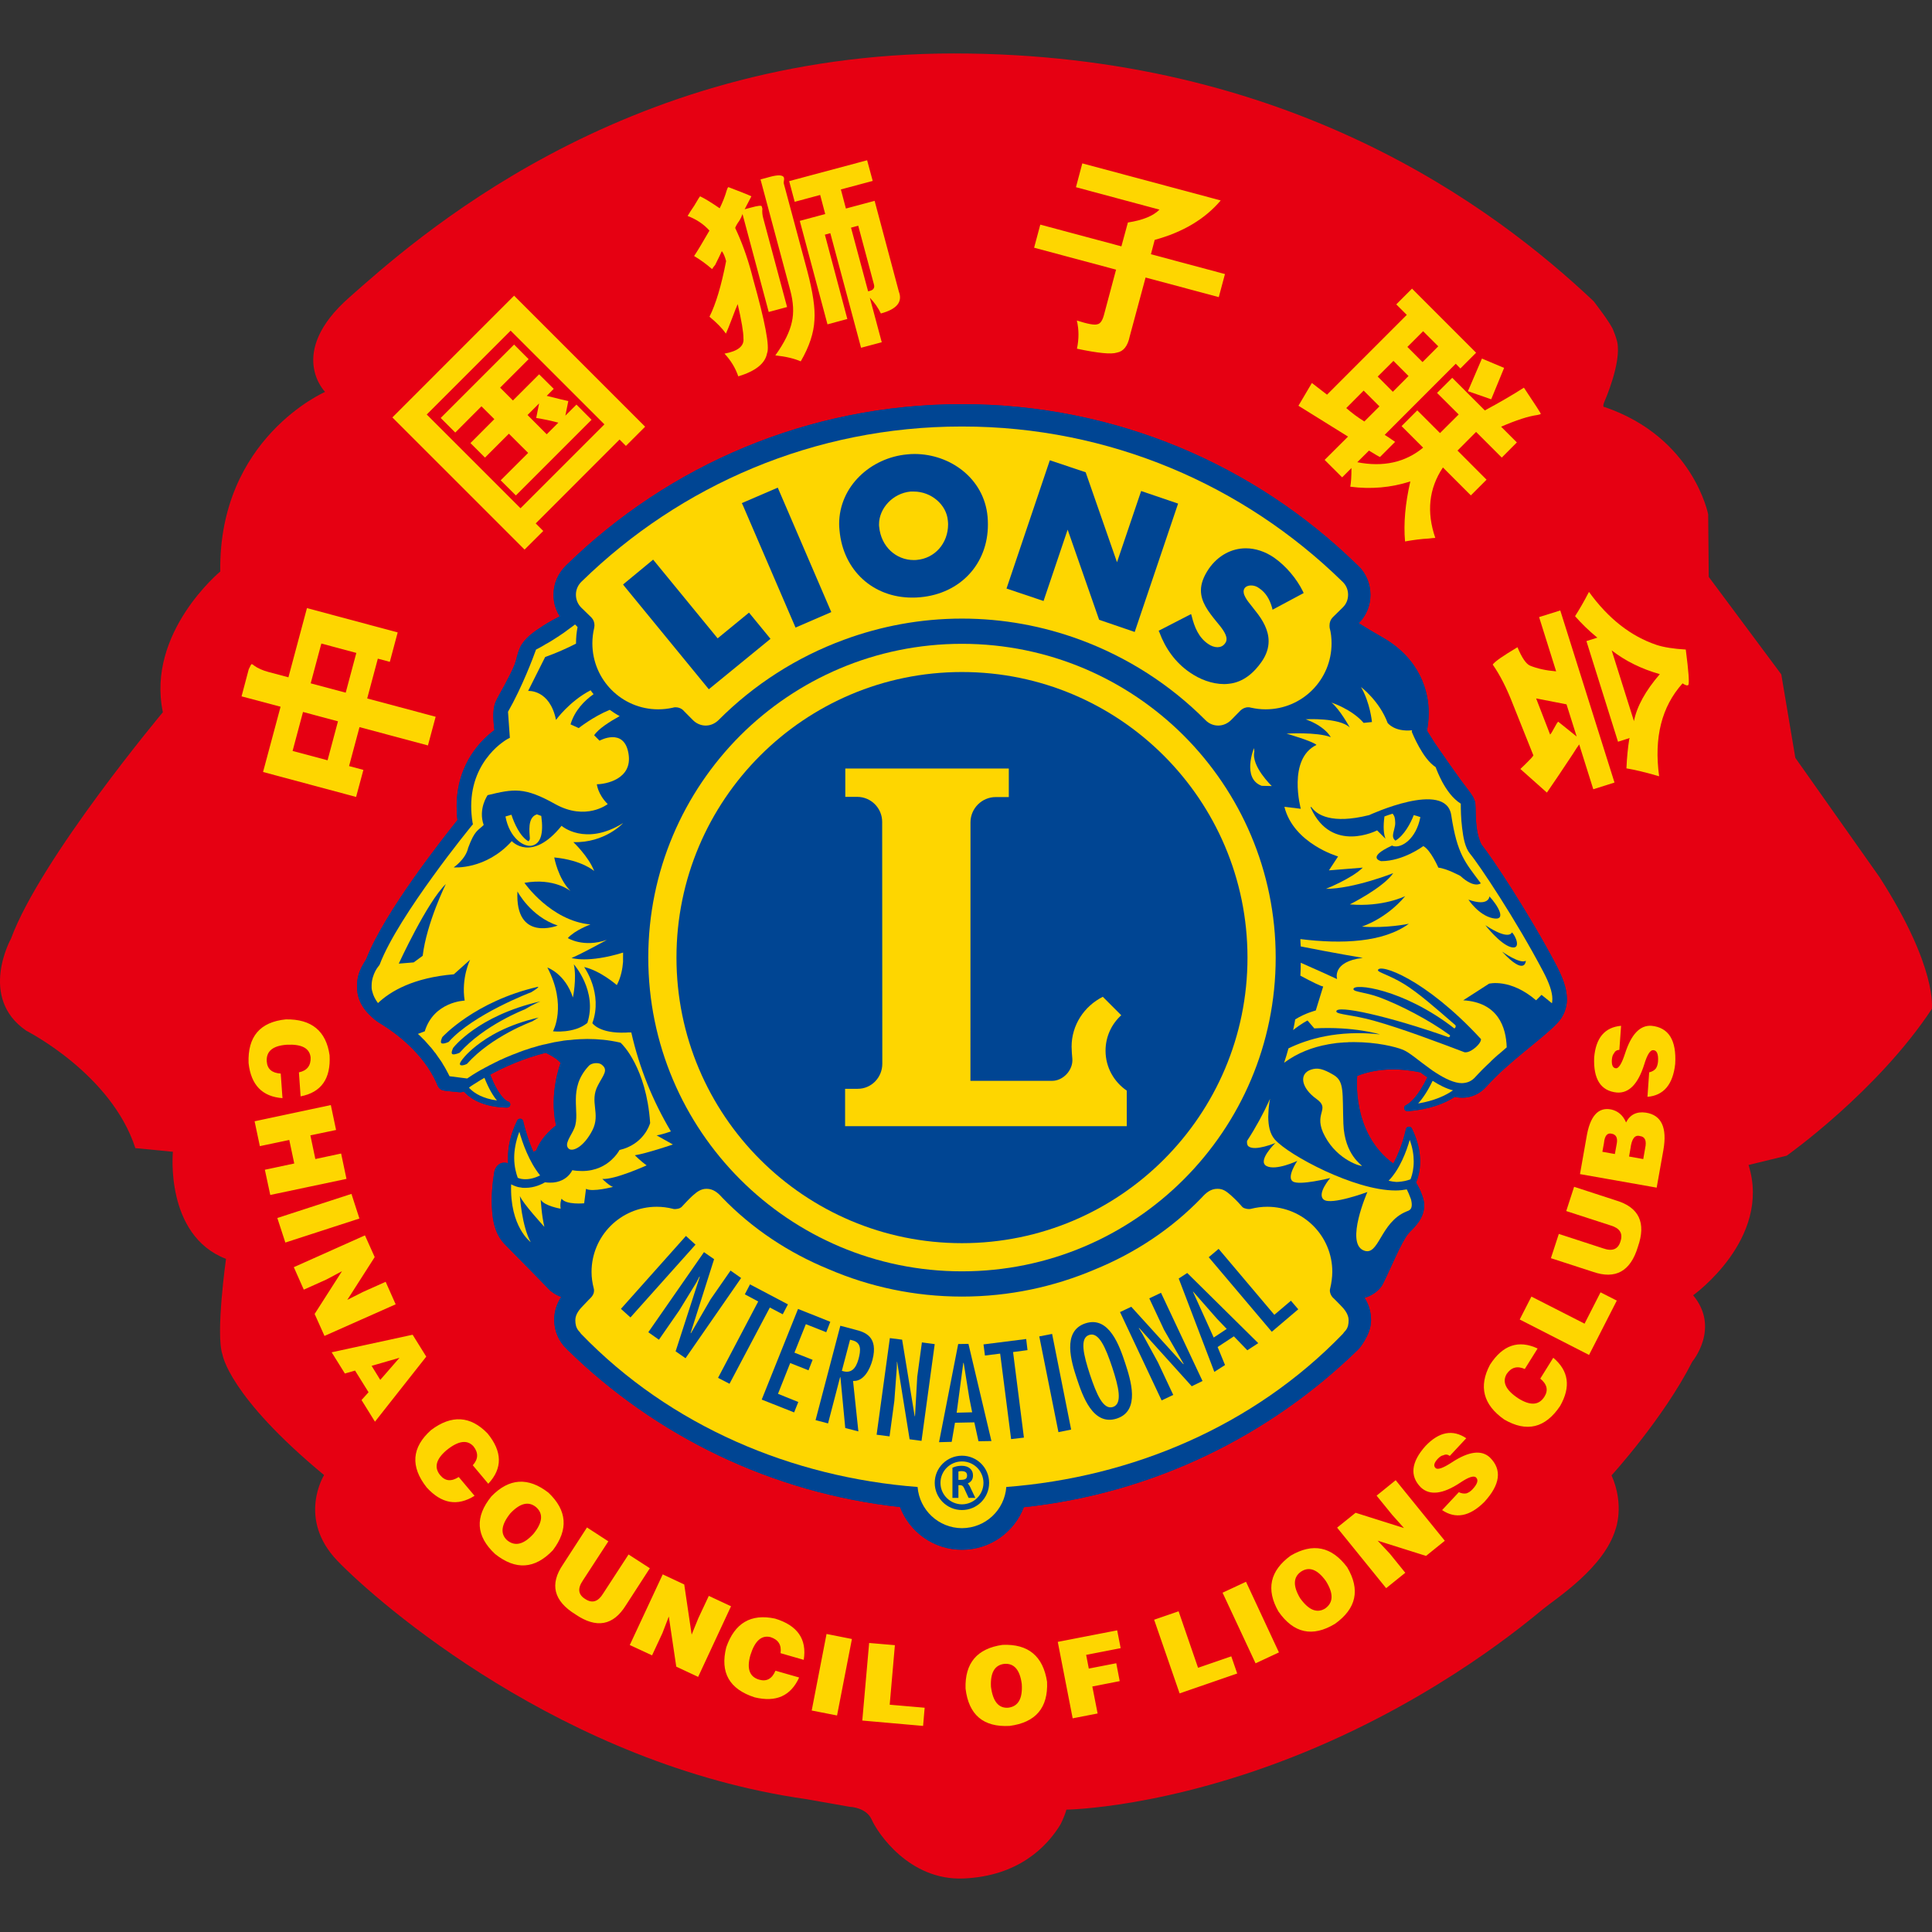
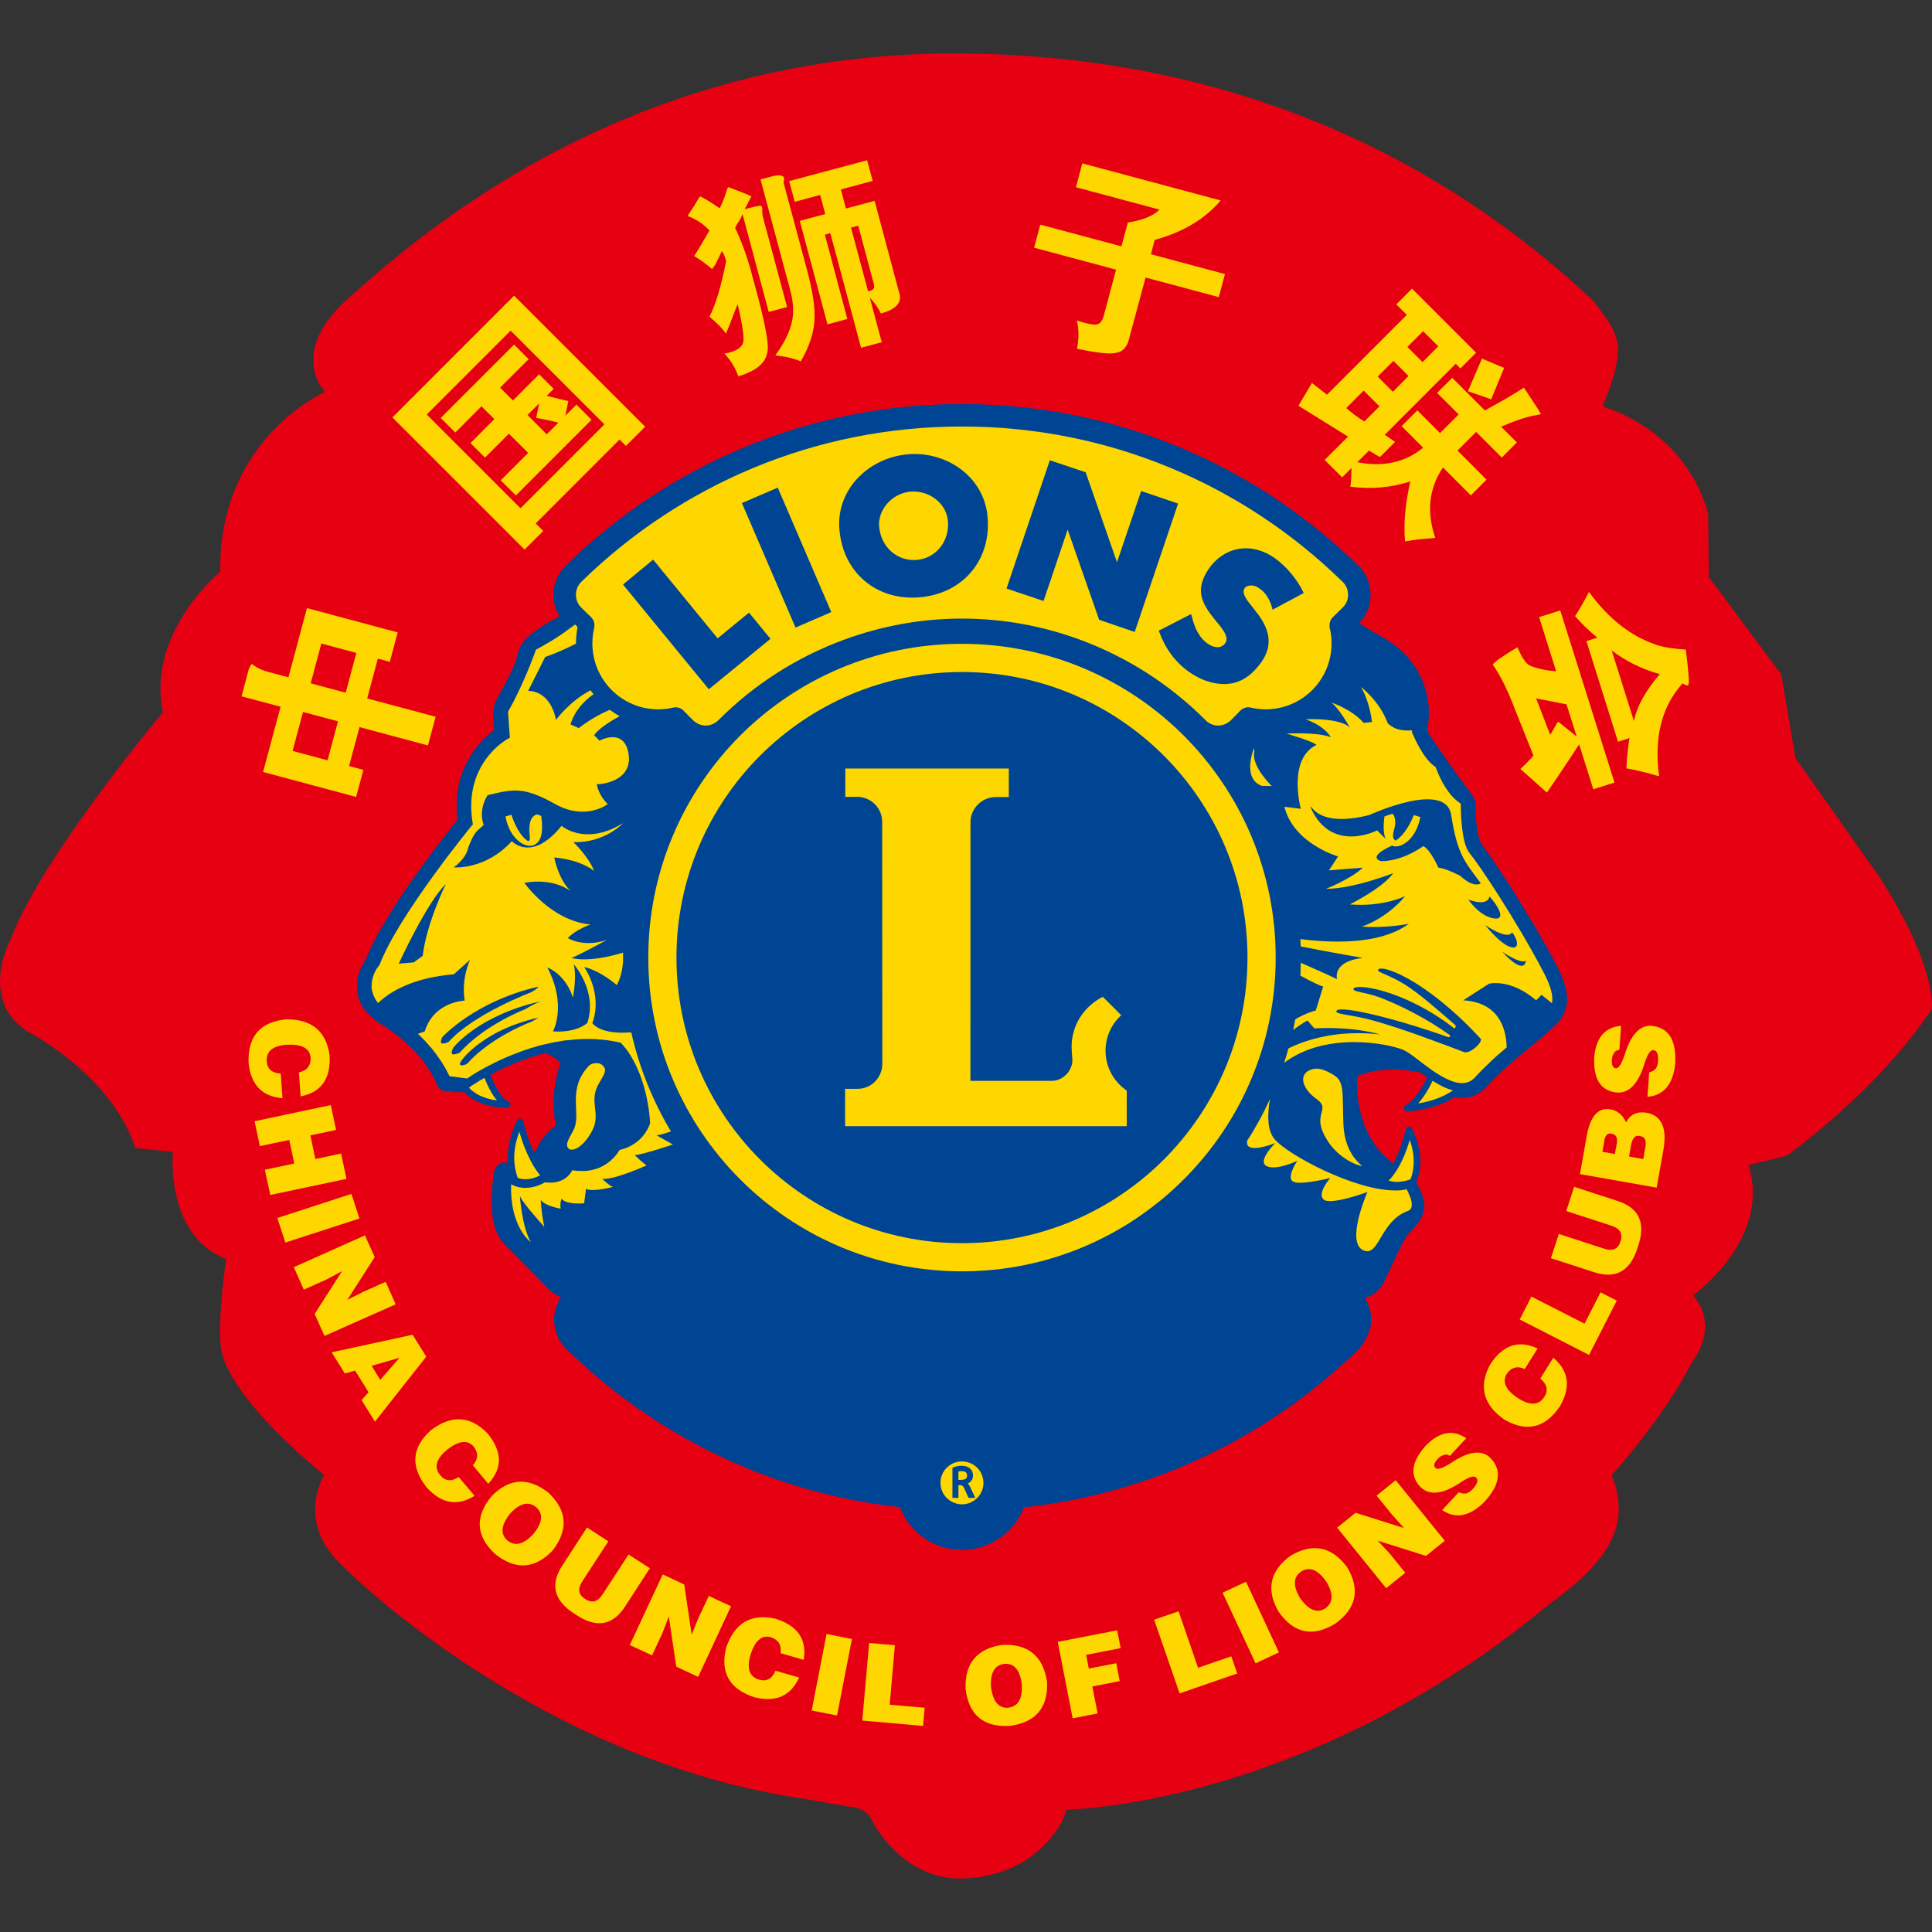
<svg xmlns="http://www.w3.org/2000/svg" version="1.1" id="图层_1" x="0px" y="0px" width="500px" height="500px" viewBox="0 0 500 500" enable-background="new 0 0 500 500" xml:space="preserve">
  <rect x="0" y="0" width="500" height="500" fill="#333333" stroke="none" />
  <g>
    <g>
      <g>
        <g>
          <path id="XMLID_114_" fill-rule="evenodd" clip-rule="evenodd" fill="#E60012" d="M418.539,88.496l-0.076-0.276      c-0.209-0.968-0.889-2.59-0.889-2.59c-0.388-1.545-5.138-7.669-5.138-7.669c-25.831-24.406-78.966-64.129-165.583-64.129      c-86.628,0-140.227,48.825-156.499,63.174c-16.263,14.35-6.22,24.415-6.22,24.415s-27.595,11.974-27.131,46.485      c0,0-19.162,15.824-14.853,36.419c0,0-31.656,37.827-39.308,58.604c0,0-8.543,15.278,3.988,23.841      c0,0,21.979,11.108,28.196,30.357l9.72,0.953c0,0-2.142,21.586,13.744,27.717c0,0-2.747,19.556-0.911,24.768      c0,0,1.533,10.684,26.296,31.184c0,0-7.056,11.259,3.466,22.206c10.558,10.938,58.39,52.704,121.252,61.65l11.356,2.002      c0,0,4.247,0.091,5.68,3.368c1.433,3.274,9.646,15.784,23.778,15.172c14.139-0.616,21.518-8.188,25.016-13.94      c0,0,1.001-1.851,1.564-3.875c0,0,26.059-0.293,61.481-14.796c35.416-14.509,58.461-34.369,61.881-37.117      c3.411-2.792,15.801-10.671,18.776-20.719c0,0,2.354-6.189-1.057-13.878c0,0,13.431-14.721,20.907-29.453      c0,0,7.269-8.672,0.207-17.153c0,0,20.381-14.542,14.338-33.726l9.883-2.403c0,0,23.411-16.564,37.545-37.963      c0,0,1.624-10.485-13.519-34.112l-21.798-30.882l-3.634-21.602l-18.776-25.233l-0.149-16.186c0,0-3.813-19.918-26.791-27.764      c0,0-0.772,0.188,0-1.538C415.283,103.807,419.685,93.852,418.539,88.496L418.539,88.496z" />
          <path id="XMLID_113_" fill="#FFFFFF" d="M404.727,258.501c-0.009-2.508-0.971-4.982-2.313-7.668l-0.331-0.708l-0.046,0.026      l0.046-0.026l-0.37-0.684c-7.053-13.267-16.254-27.049-18.895-30.338l-0.019-0.033l-0.03-0.03      c-0.574-0.989-1.181-2.895-1.413-5.046c-0.266-2.324-0.198-4.655-0.335-5.915c-0.126-1.081-0.696-1.839-1.5-2.974      c-0.776-1.062-1.768-2.292-2.802-3.737c-1.486-2.053-3.064-4.32-4.316-6.096c-0.62-0.908-1.183-1.714-1.619-2.334      c-0.39-0.636-0.636-0.938-0.73-1.117c-0.577-1.04-1.093-1.735-1.392-2.277c0-0.073-0.016-0.15-0.053-0.225l-0.119-0.237      l0.057-0.21c0.184-0.913,0.413-2.405,0.413-4.279c0-0.031,0-0.039,0-0.102c0,0,0-0.079,0-0.134      c0-5.165-2.072-13.322-11.532-18.679c-2.288-1.33-4.371-2.583-6.206-3.724l-0.834-0.539l0.684-0.696      c1.778-1.704,2.807-4.183,2.807-6.671c0-0.04,0-0.022,0-0.108v-0.027c0-2.688-1.095-5.2-2.919-6.929l-0.351-0.323      c-26.109-25.473-62.009-41.298-101.569-41.298h0.014c-0.027,0-0.027,0-0.1,0l0,0h-0.085c-39.564,0-75.461,15.825-101.708,41.45      l-0.109,0.076c-1.896,1.815-3.026,4.302-3.026,6.995v0.056v0.154c0.009,1.796,0.554,3.509,1.498,4.999l0.464,0.706l-0.767,0.408      c-1.168,0.571-2.671,1.379-4.177,2.324c-2.457,1.571-4.783,3.254-5.758,5.312c-0.777,1.829-0.708,2.659-1.361,4.376      c-0.598,1.545-1.688,3.612-2.648,5.434c-1.022,1.852-1.927,3.413-2.285,4.177c-0.432,1.014-0.521,2.192-0.521,3.42      c0,1.353,0.133,2.709,0.28,3.622l0.06,0.427l-0.39,0.284c-3.013,2.176-9.428,8.169-9.446,19.049      c0,1.144,0.029,2.295,0.181,3.515l0.044,0.322l-0.196,0.268c-3.515,4.38-18.708,23.594-23.386,35.47      c-0.268,0.719-0.815,1.36-1.376,2.503c-0.577,1.09-1.05,2.505-1.085,4.353v0.122c0,0.026,0,0.108,0,0.189      c0.036,2.269,0.752,4.621,3.38,7.064l0.868,0.802l0.18,0.137c0.152,0.11,0.22,0.154,0.461,0.307      c0.211,0.173,0.611,0.427,1.198,0.788c3.49,2.166,10.878,7.46,14.5,15.632l0.008,0.041v0.026      c0.033,0.065,0.059,0.194,0.095,0.268c0.211,0.346,0.162,0.423,0.563,0.785c0.269,0.207,0.106,0.085,0.372,0.191      c0.324,0.066,0.552,0.102,1.056,0.179c1.178,0.138,2.866,0.26,3.238,0.285h0.225c0.172-0.009,0.319-0.071,0.466-0.113      l0.495-0.207l0.361,0.405c0.132,0.156,0.229,0.294,0.356,0.382c1.685,1.696,4.791,3.404,10.208,3.526h0.046      c0.02,0,0.046-0.016,0.046-0.032v-0.007c0,0-0.026-0.036-0.046-0.036l-0.864-0.484c-0.976-0.752-2.536-2.557-4.242-6.9      l-0.278-0.649l0.63-0.303c3.522-1.918,8.651-4.288,14.566-5.753l0.265-0.056l0.273,0.139c1.638,0.803,3.17,1.681,4.111,2.811      l0.294,0.369l-0.157,0.425c0,0-0.427,1.039-0.853,2.893c-0.443,1.814-0.871,4.372-0.871,7.231c0,1.774,0.152,3.676,0.593,5.597      l0.115,0.481l-0.444,0.297c0,0-0.178,0.148-0.559,0.41c-0.335,0.317-0.829,0.76-1.351,1.294      c-1.059,1.098-2.32,2.638-2.986,4.411l-0.071,0.257l-0.287,0.13c-0.209,0.139-0.469,0.272-0.701,0.405l-0.721,0.403      l-0.347-0.773c-0.313-0.687-0.592-1.35-0.859-2.012c-1.008-2.631-1.576-4.919-1.745-5.748l-0.013-0.025l-0.098-0.32      c0,0,0-0.025-0.016-0.025c-0.01,0-0.039,0.016-0.071,0.016c-1.787,3.616-2.343,6.764-2.343,9.324v0.009      c0,0.469,0.014,0.921,0.056,1.36l0.118,1.267l-1.192-0.488c-0.17-0.053-0.37-0.102-0.586-0.102h-0.019      c-0.13,0-0.252,0.007-0.378,0.049c-0.593,0.076-1.026,0.571-1.217,0.899c-0.209,0.374-0.234,0.568-0.258,0.642v0.066v0.018      c0,0.008,0,0.024-0.044,0.024c0,0.03,0,0.059-0.017,0.122c0,0.129-0.025,0.253-0.062,0.465c-0.093,0.37-0.133,0.938-0.255,1.649      c-0.162,1.347-0.312,3.24-0.312,5.247c0.044,3.605,0.407,7.742,3.091,10.539c4.045,4.082,11.174,11.417,11.647,11.9l0.08,0.079      c0.102,0.094,1.043,0.947,2.647,1.568l0.935,0.33l-0.573,0.835c-1.031,1.549-1.64,3.451-1.64,5.402c0,0.042,0,0,0,0.036h-0.032      l0.032,0.053c0,2.673,1.116,5.18,2.91,6.894l0.346,0.332c22.523,22.019,52.348,36.791,85.549,40.426l0.464,0.033l0.187,0.447      c2.301,6.199,8.28,10.578,15.276,10.578c6.977,0,12.942-4.379,15.301-10.545l0.174-0.436l0.434-0.051      c33.349-3.556,63.337-18.369,86.038-40.537l0.06-0.036c0.03-0.06,0.767-0.915,1.532-2.176c0.772-1.337,1.555-3,1.555-4.84      c0-0.055,0-0.055,0-0.087c-0.037-1.919-0.56-3.735-1.585-5.318l-0.567-0.861l1.015-0.31c1.86-0.553,3.124-1.527,3.794-2.437      c0.255-0.284,0.377-0.514,0.611-0.958c0.74-1.394,1.86-4.04,3.055-6.616c1.21-2.626,2.51-5.146,3.369-6.16      c1.045-1.346,3.955-3.399,4.042-6.842c0-0.16,0-0.254,0-0.362c-0.103-1.352-0.645-2.648-1.146-3.717      c-0.266-0.554-0.498-0.996-0.71-1.322c-0.051-0.091-0.078-0.181-0.14-0.249l-0.186-0.326l0.147-0.389      c0.471-1.048,1.024-2.839,1.024-5.161v-0.009c0-2.247-0.542-5.006-2.092-8.153c0-0.029-0.034-0.037-0.046-0.037      c-0.018,0-0.018,0.008-0.018,0.037c-0.025,0.006-0.025,0.031-0.025,0.031c0,0.018-0.009,0.046-0.009,0.076      c-0.032,0.096-0.039,0.181-0.087,0.311c-0.05,0.296-0.142,0.683-0.296,1.166c-0.253,0.998-0.648,2.316-1.204,3.744      c-0.448,1.236-1.045,2.524-1.729,3.747l-0.452,0.784l-0.691-0.508c-8.757-6.41-9.731-16.785-9.731-21.219      c0-1.357,0.08-2.189,0.08-2.189l0.032-0.472l0.489-0.18c3.149-1.275,6.41-1.743,9.506-1.743c2.586,0,5.06,0.337,7.285,0.8      l0.159,0.022l0.133,0.129c0.409,0.284,0.763,0.544,1.141,0.817c0.188,0.116,0.372,0.28,0.581,0.421l0.547,0.372l-0.28,0.584      c-1.132,2.447-2.251,4.128-3.218,5.318c-0.769,0.916-1.442,1.499-1.895,1.83c-0.253,0.186-0.457,0.305-0.572,0.351      c-0.057,0.038-0.126,0.079-0.14,0.102l-0.069,0.025c-0.018,0-0.018,0.025-0.018,0.025l-0.039,0.007h0.039      c0,0.01,0.018,0.015,0.078,0.015c5.602-0.448,9.32-1.93,11.826-3.584l0.285-0.168l0.326,0.05      c0.326,0.117,0.645,0.155,1.008,0.155c0.232,0.018,0.462,0.018,0.678,0.018c0.046,0,0.046,0,0.103,0      c2.035,0,4.1-0.813,5.673-2.632c5.779-6.435,14.644-12.452,18.358-16.411c1.295-1.424,2.06-3.121,2.23-4.882h-0.028      L404.727,258.501L404.727,258.501z" />
          <path id="XMLID_112_" fill="#004593" d="M405.517,258.542c-0.034-2.974-1.22-5.753-2.756-8.764h-0.032h0.032      c-7.132-13.536-16.589-27.768-19.311-31.154c-0.489-0.811-1.109-2.66-1.314-4.75c-0.296-2.222-0.195-4.536-0.322-5.931      c-0.193-1.309-0.85-2.164-1.665-3.286c-0.804-1.084-1.796-2.313-2.779-3.728c-1.493-2.089-3.087-4.321-4.329-6.147      c-1.256-1.756-2.226-3.226-2.278-3.354c-0.613-1.047-1.199-1.845-1.357-2.204c0-0.071-0.03-0.142-0.096-0.22      c0.179-0.921,0.429-2.472,0.429-4.41c0-0.039,0-0.095,0-0.095c0.044-5.37-2.129-13.935-11.908-19.523      c-2.315-1.312-4.341-2.53-6.187-3.69c1.899-1.87,3.022-4.522,3.022-7.277c0-0.039,0-0.039,0-0.039v-0.057      c0-2.934-1.201-5.613-3.156-7.49l-0.356-0.312c-26.238-25.635-62.338-41.507-102.111-41.507c-0.013,0-0.043,0-0.086,0h-0.085      c-39.771,0-75.877,15.872-102.25,41.611l-0.103,0.103c-2.042,1.973-3.266,4.639-3.266,7.565c0,0.029,0,0.029,0,0.056      c0,0,0,0.03,0,0.052c0,1.984,0.561,3.875,1.609,5.519c-1.167,0.6-2.723,1.424-4.227,2.387c-2.44,1.569-4.929,3.293-6.025,5.635      c-0.843,1.93-0.836,2.843-1.416,4.419c-0.566,1.476-1.639,3.515-2.61,5.342c-0.998,1.825-1.914,3.395-2.274,4.246      c-0.526,1.167-0.61,2.427-0.644,3.71c0.034,1.414,0.17,2.832,0.283,3.707c-3.089,2.255-9.752,8.45-9.766,19.675      c0,1.144,0.051,2.374,0.207,3.592c-3.528,4.437-18.737,23.589-23.513,35.755c-0.263,0.853-2.47,3.135-2.47,7.083v0.074      c-0.064,2.531,0.73,5.221,3.608,7.876l0.919,0.844l0.223,0.148c0.087,0.048,0.431,0.401,1.681,1.13      c3.426,2.131,10.712,7.364,14.197,15.277c0.01,0.077,0.081,0.215,0.153,0.387c0.127,0.27,0.203,0.581,0.719,1.029      c0.39,0.293,0.505,0.265,0.611,0.325c0.42,0.114,0.744,0.14,1.201,0.194c1.339,0.179,3.36,0.336,3.36,0.336l0.289-0.023      c0.255-0.033,0.475-0.099,0.65-0.181c0.145,0.148,0.3,0.278,0.42,0.427c1.863,1.828,5.124,3.624,10.751,3.744h0.046      c0.418,0,0.792-0.311,0.817-0.721c0.083-0.441-0.245-0.813-0.679-0.9c-0.241-0.084-2.239-1.078-4.511-6.911      c3.47-1.884,8.526-4.204,14.371-5.656c1.596,0.787,3.098,1.68,3.863,2.634c0,0-3.064,7.737-1.194,16.185      c0,0-3.677,2.598-5.129,6.449c-0.251,0.115-0.48,0.242-0.703,0.389c-0.328-0.66-0.597-1.324-0.851-1.995      c-1.236-3.223-1.809-5.951-1.809-5.951c-0.059-0.304-0.333-0.597-0.676-0.639c-0.364-0.044-0.715,0.113-0.869,0.438      c-1.837,3.709-2.399,7.014-2.399,9.678c0,0.496,0.006,0.97,0.017,1.414c-0.274-0.113-0.58-0.161-0.899-0.161      c-0.18,0-0.325,0-0.523,0.037c-0.928,0.172-1.498,0.849-1.751,1.311c-0.27,0.458-0.32,0.811-0.362,0.923v0.029      c0,0.04-0.689,3.571-0.689,7.664c0.055,3.646,0.372,8.016,3.298,11.074c4.189,4.21,11.7,11.932,11.7,11.932l0.078,0.099      c0.129,0.076,1.178,1.061,2.899,1.68c-1.123,1.704-1.801,3.738-1.801,5.868c0,0,0,0.036,0,0.088      c0,2.882,1.209,5.606,3.181,7.467l0.317,0.319c22.63,22.138,52.638,36.981,85.988,40.631c2.466,6.46,8.698,11.051,16.039,11.051      c7.301,0,13.541-4.572,16.008-11.013c33.514-3.583,63.631-18.487,86.511-40.791l0.06-0.073c0.094-0.048,0.843-0.923,1.638-2.273      c0.797-1.39,1.642-3.179,1.649-5.231c0-0.055,0-0.087,0-0.109c-0.007-2.05-0.593-4.036-1.684-5.704      c2.021-0.599,3.406-1.72,4.18-2.708c0.301-0.351,0.455-0.655,0.682-1.115c0.737-1.417,1.874-4.055,3.094-6.613      c1.178-2.59,2.517-5.128,3.287-6.053c0.772-1.087,4.104-3.409,4.201-7.286c0-0.172,0-0.314,0-0.396      c-0.113-1.534-0.726-2.919-1.22-4.048c-0.285-0.549-0.551-1.026-0.723-1.329c-0.064-0.129-0.135-0.203-0.163-0.286      c0.471-1.138,1.052-3.002,1.052-5.467c0-2.358-0.526-5.235-2.143-8.538c-0.161-0.32-0.498-0.502-0.84-0.436      c-0.372,0.048-0.659,0.302-0.708,0.653c0,0-0.489,2.39-1.578,5.24c-0.459,1.174-1.001,2.448-1.681,3.631      c-10.987-7.998-9.329-22.687-9.329-22.687c5.634-2.244,11.635-1.899,16.362-0.914c0.388,0.289,0.776,0.587,1.151,0.848      c0.202,0.149,0.374,0.27,0.645,0.427c-1.148,2.353-2.26,4.027-3.133,5.093c-0.753,0.901-1.387,1.448-1.785,1.736      c-0.234,0.163-0.374,0.238-0.459,0.294c-0.083,0.041-0.09,0.041-0.097,0.064c-0.416,0.133-0.627,0.537-0.53,0.963      c0.071,0.348,0.434,0.636,0.829,0.636c0.009,0,0.023,0,0.071,0c5.687-0.471,9.566-2.002,12.184-3.718      c0.388,0.092,0.737,0.149,1.093,0.169c0.287,0.028,0.501,0.044,0.774,0.044c0.046,0,0.053,0,0.103,0      c2.241,0,4.534-0.93,6.293-2.944c5.634-6.342,14.497-12.317,18.3-16.391c1.667-1.743,2.467-3.942,2.467-6.156V258.542      L405.517,258.542z" />
          <path id="XMLID_111_" fill="#FED600" d="M404.727,258.501c-0.009-2.508-0.971-4.982-2.313-7.668l-0.331-0.708l-0.046,0.026      l0.046-0.026l-0.37-0.684c-7.053-13.267-16.254-27.049-18.895-30.338l-0.019-0.033l-0.03-0.03      c-0.574-0.989-1.181-2.895-1.413-5.046c-0.266-2.324-0.198-4.655-0.335-5.915c-0.126-1.081-0.696-1.839-1.5-2.974      c-0.776-1.062-1.768-2.292-2.802-3.737c-1.486-2.053-3.064-4.32-4.316-6.096c-0.62-0.908-1.183-1.714-1.619-2.334      c-0.39-0.636-0.636-0.938-0.73-1.117c-0.577-1.04-1.093-1.735-1.392-2.277c0-0.073-0.016-0.15-0.053-0.225l-0.119-0.237      l0.057-0.21c0.184-0.913,0.413-2.405,0.413-4.279c0-0.031,0-0.039,0-0.102c0,0,0-0.079,0-0.134      c0-5.165-2.072-13.322-11.532-18.679c-2.288-1.33-4.371-2.583-6.206-3.724l-0.834-0.539l0.684-0.696      c1.778-1.704,2.807-4.183,2.807-6.671c0-0.04,0-0.022,0-0.108v-0.027c0-2.688-1.095-5.2-2.919-6.929l-0.351-0.323      c-26.109-25.473-62.009-41.298-101.569-41.298h0.014c-0.027,0-0.027,0-0.1,0l0,0h-0.085c-39.564,0-75.461,15.825-101.708,41.45      l-0.109,0.076c-1.896,1.815-3.026,4.302-3.026,6.995v0.056v0.154c0.009,1.796,0.554,3.509,1.498,4.999l0.464,0.706l-0.767,0.408      c-1.168,0.571-2.671,1.379-4.177,2.324c-2.457,1.571-4.783,3.254-5.758,5.312c-0.777,1.829-0.708,2.659-1.361,4.376      c-0.598,1.545-1.688,3.612-2.648,5.434c-1.022,1.852-1.927,3.413-2.285,4.177c-0.432,1.014-0.521,2.192-0.521,3.42      c0,1.353,0.133,2.709,0.28,3.622l0.06,0.427l-0.39,0.284c-3.013,2.176-9.428,8.169-9.446,19.049      c0,1.144,0.029,2.295,0.181,3.515l0.044,0.322l-0.196,0.268c-3.515,4.38-18.708,23.594-23.386,35.47      c-0.268,0.719-0.815,1.36-1.376,2.503c-0.577,1.09-1.05,2.505-1.085,4.353v0.122c0,0.026,0,0.108,0,0.189      c0.036,2.269,0.752,4.621,3.38,7.064l0.868,0.802l0.18,0.137c0.152,0.11,0.22,0.154,0.461,0.307      c0.211,0.173,0.611,0.427,1.198,0.788c3.49,2.166,10.878,7.46,14.5,15.632l0.008,0.041v0.026      c0.033,0.065,0.059,0.194,0.095,0.268c0.211,0.346,0.162,0.423,0.563,0.785c0.269,0.207,0.106,0.085,0.372,0.191      c0.324,0.066,0.552,0.102,1.056,0.179c1.178,0.138,2.866,0.26,3.238,0.285h0.225c0.172-0.009,0.319-0.071,0.466-0.113      l0.495-0.207l0.361,0.405c0.132,0.156,0.229,0.294,0.356,0.382c1.685,1.696,4.791,3.404,10.208,3.526h0.046      c0.02,0,0.046-0.016,0.046-0.032v-0.007c0,0-0.026-0.036-0.046-0.036l-0.864-0.484c-0.976-0.752-2.536-2.557-4.242-6.9      l-0.278-0.649l0.63-0.303c3.522-1.918,8.651-4.288,14.566-5.753l0.265-0.056l0.273,0.139c1.638,0.803,3.17,1.681,4.111,2.811      l0.294,0.369l-0.157,0.425c0,0-0.427,1.039-0.853,2.893c-0.443,1.814-0.871,4.372-0.871,7.231c0,1.774,0.152,3.676,0.593,5.597      l0.115,0.481l-0.444,0.297c0,0-0.178,0.148-0.559,0.41c-0.335,0.317-0.829,0.76-1.351,1.294      c-1.059,1.098-2.32,2.638-2.986,4.411l-0.071,0.257l-0.287,0.13c-0.209,0.139-0.469,0.272-0.701,0.405l-0.721,0.403      l-0.347-0.773c-0.313-0.687-0.592-1.35-0.859-2.012c-1.008-2.631-1.576-4.919-1.745-5.748l-0.013-0.025l-0.098-0.32      c0,0,0-0.025-0.016-0.025c-0.01,0-0.039,0.016-0.071,0.016c-1.787,3.616-2.343,6.764-2.343,9.324v0.009      c0,0.469,0.014,0.921,0.056,1.36l0.118,1.267l-1.192-0.488c-0.17-0.053-0.37-0.102-0.586-0.102h-0.019      c-0.13,0-0.252,0.007-0.378,0.049c-0.593,0.076-1.026,0.571-1.217,0.899c-0.209,0.374-0.234,0.568-0.258,0.642v0.066v0.018      c0,0.008,0,0.024-0.044,0.024c0,0.03,0,0.059-0.017,0.122c0,0.129-0.025,0.253-0.062,0.465c-0.093,0.37-0.133,0.938-0.255,1.649      c-0.162,1.347-0.312,3.24-0.312,5.247c0.044,3.605,0.407,7.742,3.091,10.539c4.045,4.082,11.174,11.417,11.647,11.9l0.08,0.079      c0.102,0.094,1.043,0.947,2.647,1.568l0.935,0.33l-0.573,0.835c-1.031,1.549-1.64,3.451-1.64,5.402c0,0.042,0,0,0,0.036h-0.032      l0.032,0.053c0,2.673,1.116,5.18,2.91,6.894l0.346,0.332c22.523,22.019,52.348,36.791,85.549,40.426l0.464,0.033l0.187,0.447      c2.301,6.199,8.28,10.578,15.276,10.578c6.977,0,12.942-4.379,15.301-10.545l0.174-0.436l0.434-0.051      c33.349-3.556,63.337-18.369,86.038-40.537l0.06-0.036c0.03-0.06,0.767-0.915,1.532-2.176c0.772-1.337,1.555-3,1.555-4.84      c0-0.055,0-0.055,0-0.087c-0.037-1.919-0.56-3.735-1.585-5.318l-0.567-0.861l1.015-0.31c1.86-0.553,3.124-1.527,3.794-2.437      c0.255-0.284,0.377-0.514,0.611-0.958c0.74-1.394,1.86-4.04,3.055-6.616c1.21-2.626,2.51-5.146,3.369-6.16      c1.045-1.346,3.955-3.399,4.042-6.842c0-0.16,0-0.254,0-0.362c-0.103-1.352-0.645-2.648-1.146-3.717      c-0.266-0.554-0.498-0.996-0.71-1.322c-0.051-0.091-0.078-0.181-0.14-0.249l-0.186-0.326l0.147-0.389      c0.471-1.048,1.024-2.839,1.024-5.161v-0.009c0-2.247-0.542-5.006-2.092-8.153c0-0.029-0.034-0.037-0.046-0.037      c-0.018,0-0.018,0.008-0.018,0.037c-0.025,0.006-0.025,0.031-0.025,0.031c0,0.018-0.009,0.046-0.009,0.076      c-0.032,0.096-0.039,0.181-0.087,0.311c-0.05,0.296-0.142,0.683-0.296,1.166c-0.253,0.998-0.648,2.316-1.204,3.744      c-0.448,1.236-1.045,2.524-1.729,3.747l-0.452,0.784l-0.691-0.508c-8.757-6.41-9.731-16.785-9.731-21.219      c0-1.357,0.08-2.189,0.08-2.189l0.032-0.472l0.489-0.18c3.149-1.275,6.41-1.743,9.506-1.743c2.586,0,5.06,0.337,7.285,0.8      l0.159,0.022l0.133,0.129c0.409,0.284,0.763,0.544,1.141,0.817c0.188,0.116,0.372,0.28,0.581,0.421l0.547,0.372l-0.28,0.584      c-1.132,2.447-2.251,4.128-3.218,5.318c-0.769,0.916-1.442,1.499-1.895,1.83c-0.253,0.186-0.457,0.305-0.572,0.351      c-0.057,0.038-0.126,0.079-0.14,0.102l-0.069,0.025c-0.018,0-0.018,0.025-0.018,0.025l-0.039,0.007h0.039      c0,0.01,0.018,0.015,0.078,0.015c5.602-0.448,9.32-1.93,11.826-3.584l0.285-0.168l0.326,0.05      c0.326,0.117,0.645,0.155,1.008,0.155c0.232,0.018,0.462,0.018,0.678,0.018c0.046,0,0.046,0,0.103,0      c2.035,0,4.1-0.813,5.673-2.632c5.779-6.435,14.644-12.452,18.358-16.411c1.295-1.424,2.06-3.121,2.23-4.882h-0.028      L404.727,258.501L404.727,258.501z" />
          <path id="XMLID_110_" fill="#004593" d="M140.735,253.914c-0.139-0.877-13.423,2.684-24.287,11.504c0,0-2.421,1.895-2.26,2.738      c0.31,1.671,2.26,0.607,2.756,0.099C125.408,259.929,140.93,254.797,140.735,253.914L140.735,253.914z" />
          <path id="XMLID_109_" fill="#004593" d="M109.843,234.903c-1.206,2.028-2.246,3.742-3.291,5.719      c-1.137,2.103-2.858,5.47-3.633,7.05c1.987,0.391,4.219-0.018,6.541-1.705c0.274-6.602,6.619-20.342,6.619-20.342      C114.209,227.905,111.533,232.2,109.843,234.903L109.843,234.903z" />
          <path id="XMLID_108_" fill="#004593" d="M120.814,271.796c0,0-1.983,1.628-1.858,2.342c0.2,1.402,1.787,0.485,2.196,0.049      c6.835-7.13,19.243-11.654,19.136-12.382C140.141,261.09,129.558,264.222,120.814,271.796L120.814,271.796z" />
          <path id="XMLID_107_" fill="#004593" d="M405.517,258.542c-0.034-2.974-1.22-5.753-2.756-8.764h-0.032h0.032      c-7.132-13.536-16.589-27.768-19.311-31.154c-0.489-0.811-1.109-2.66-1.314-4.75c-0.296-2.222-0.195-4.536-0.322-5.931      c-0.193-1.309-0.85-2.164-1.665-3.286c-0.804-1.084-1.796-2.313-2.779-3.728c-1.493-2.089-3.087-4.321-4.329-6.147      c-1.256-1.756-2.226-3.226-2.278-3.354c-0.613-1.047-1.199-1.845-1.357-2.204c0-0.071-0.03-0.142-0.096-0.22      c0.179-0.921,0.429-2.472,0.429-4.41c0-0.039,0-0.095,0-0.095c0.044-5.37-2.129-13.935-11.908-19.523      c-2.315-1.312-4.341-2.53-6.187-3.69c1.899-1.87,3.022-4.522,3.022-7.277c0-0.039,0-0.039,0-0.039v-0.057      c0-2.934-1.201-5.613-3.156-7.49l-0.356-0.312c-26.238-25.635-62.338-41.507-102.111-41.507c-0.013,0-0.043,0-0.086,0h-0.085      c-39.771,0-75.877,15.872-102.25,41.611l-0.103,0.103c-2.042,1.973-3.266,4.639-3.266,7.565c0,0.029,0,0.029,0,0.056      c0,0,0,0.03,0,0.052c0,1.984,0.561,3.875,1.609,5.519c-1.167,0.6-2.723,1.424-4.227,2.387c-2.44,1.569-4.929,3.293-6.025,5.635      c-0.843,1.93-0.836,2.843-1.416,4.419c-0.566,1.476-1.639,3.515-2.61,5.342c-0.998,1.825-1.914,3.395-2.274,4.246      c-0.526,1.167-0.61,2.427-0.644,3.71c0.034,1.414,0.17,2.832,0.283,3.707c-3.089,2.255-9.752,8.45-9.766,19.675      c0,1.144,0.051,2.374,0.207,3.592c-3.528,4.437-18.737,23.589-23.513,35.755c-0.263,0.853-2.47,3.135-2.47,7.083v0.074      c-0.064,2.531,0.73,5.221,3.608,7.876l0.919,0.844l0.223,0.148c0.087,0.048,0.431,0.401,1.681,1.13      c3.426,2.131,10.712,7.364,14.197,15.277c0.01,0.077,0.081,0.215,0.153,0.387c0.127,0.27,0.203,0.581,0.719,1.029      c0.39,0.293,0.505,0.265,0.611,0.325c0.42,0.114,0.744,0.14,1.201,0.194c1.339,0.179,3.36,0.336,3.36,0.336l0.289-0.023      c0.255-0.033,0.475-0.099,0.65-0.181c0.145,0.148,0.3,0.278,0.42,0.427c1.863,1.828,5.124,3.624,10.751,3.744h0.046      c0.418,0,0.792-0.311,0.817-0.721c0.083-0.441-0.245-0.813-0.679-0.9c-0.241-0.084-2.239-1.078-4.511-6.911      c3.47-1.884,8.526-4.204,14.371-5.656c1.596,0.787,3.098,1.68,3.863,2.634c0,0-3.064,7.737-1.194,16.185      c0,0-3.677,2.598-5.129,6.449c-0.251,0.115-0.48,0.242-0.703,0.389c-0.328-0.66-0.597-1.324-0.851-1.995      c-1.236-3.223-1.809-5.951-1.809-5.951c-0.059-0.304-0.333-0.597-0.676-0.639c-0.364-0.044-0.715,0.113-0.869,0.438      c-1.837,3.709-2.399,7.014-2.399,9.678c0,0.496,0.006,0.97,0.017,1.414c-0.274-0.113-0.58-0.161-0.899-0.161      c-0.18,0-0.325,0-0.523,0.037c-0.928,0.172-1.498,0.849-1.751,1.311c-0.27,0.458-0.32,0.811-0.362,0.923v0.029      c0,0.04-0.689,3.571-0.689,7.664c0.055,3.646,0.372,8.016,3.298,11.074c4.189,4.21,11.7,11.932,11.7,11.932l0.078,0.099      c0.129,0.076,1.178,1.061,2.899,1.68c-1.123,1.704-1.801,3.738-1.801,5.868c0,0,0,0.036,0,0.088      c0,2.882,1.209,5.606,3.181,7.467l0.317,0.319c22.63,22.138,52.638,36.981,85.988,40.631c2.466,6.46,8.698,11.051,16.039,11.051      c7.301,0,13.541-4.572,16.008-11.013c33.514-3.583,63.631-18.487,86.511-40.791l0.06-0.073c0.094-0.048,0.843-0.923,1.638-2.273      c0.797-1.39,1.642-3.179,1.649-5.231c0-0.055,0-0.087,0-0.109c-0.007-2.05-0.593-4.036-1.684-5.704      c2.021-0.599,3.406-1.72,4.18-2.708c0.301-0.351,0.455-0.655,0.682-1.115c0.737-1.417,1.874-4.055,3.094-6.613      c1.178-2.59,2.517-5.128,3.287-6.053c0.772-1.087,4.104-3.409,4.201-7.286c0-0.172,0-0.314,0-0.396      c-0.113-1.534-0.726-2.919-1.22-4.048c-0.285-0.549-0.551-1.026-0.723-1.329c-0.064-0.129-0.135-0.203-0.163-0.286      c0.471-1.138,1.052-3.002,1.052-5.467c0-2.358-0.526-5.235-2.143-8.538c-0.161-0.32-0.498-0.502-0.84-0.436      c-0.372,0.048-0.659,0.302-0.708,0.653c0,0-0.489,2.39-1.578,5.24c-0.459,1.174-1.001,2.448-1.681,3.631      c-10.987-7.998-9.329-22.687-9.329-22.687c5.634-2.244,11.635-1.899,16.362-0.914c0.388,0.289,0.776,0.587,1.151,0.848      c0.202,0.149,0.374,0.27,0.645,0.427c-1.148,2.353-2.26,4.027-3.133,5.093c-0.753,0.901-1.387,1.448-1.785,1.736      c-0.234,0.163-0.374,0.238-0.459,0.294c-0.083,0.041-0.09,0.041-0.097,0.064c-0.416,0.133-0.627,0.537-0.53,0.963      c0.071,0.348,0.434,0.636,0.829,0.636c0.009,0,0.023,0,0.071,0c5.687-0.471,9.566-2.002,12.184-3.718      c0.388,0.092,0.737,0.149,1.093,0.169c0.287,0.028,0.501,0.044,0.774,0.044c0.046,0,0.053,0,0.103,0      c2.241,0,4.534-0.93,6.293-2.944c5.634-6.342,14.497-12.317,18.3-16.391c1.667-1.743,2.467-3.942,2.467-6.156V258.542      L405.517,258.542z" />
          <path id="XMLID_106_" fill="#FED600" d="M150.449,150.573l0.221-0.212c25.379-24.733,59.986-39.979,98.201-39.979h0.171      c38.193,0,72.846,15.246,98.2,39.979l0.223,0.212c0.903,0.865,1.417,2.027,1.417,3.339c0,1.287-0.478,2.435-1.392,3.311      l-2.618,2.575c-0.526,0.55-0.788,1.272-0.788,2.043c0,0.218,0,0.454,0.032,0.661c0.351,1.271,0.489,2.642,0.489,4.001      c0,9.44-7.604,17.069-17.06,17.069c-1.247,0-2.483-0.14-3.631-0.398h-0.051l-0.124-0.03c-0.209-0.079-0.448-0.103-0.7-0.103      c-0.804,0-1.511,0.346-2.042,0.876l-0.025,0.026l-2.317,2.361c-0.845,0.872-2.072,1.472-3.381,1.472      c-1.332,0-2.515-0.571-3.367-1.472c-9.079-9.106-20.108-16.213-32.418-20.755c-9.504-3.502-19.789-5.457-30.533-5.457      c-10.701,0-20.974,1.955-30.482,5.457c-12.301,4.506-23.375,11.648-32.461,20.755c-0.899,0.901-2.066,1.472-3.38,1.472      c-1.331,0-2.524-0.6-3.365-1.472l-2.345-2.361l-0.032-0.061c-0.498-0.514-1.238-0.841-2.042-0.841      c-0.234,0-0.471,0.025-0.696,0.103l-0.108,0.03h-0.018c-1.176,0.258-2.421,0.398-3.691,0.398c-9.4,0-17.03-7.629-17.03-17.069      c0-1.359,0.162-2.73,0.47-4.001c0.026-0.208,0.07-0.444,0.07-0.661c0-0.771-0.223-1.44-0.802-2.043l-2.641-2.575      c-0.865-0.876-1.355-2.025-1.355-3.311C149.048,152.6,149.581,151.438,150.449,150.573L150.449,150.573z" />
          <path id="XMLID_105_" fill="#004593" d="M327.196,193.949c0,0,0.202,7.476,5.473,10.437      C330.71,204.33,323.719,205.448,327.196,193.949L327.196,193.949z" />
          <path id="XMLID_104_" fill="#FED600" d="M330.148,247.82c0,22.419-9.091,42.709-23.783,57.398      c-14.699,14.702-34.972,23.801-57.409,23.801c-22.425,0-42.712-9.099-57.405-23.801c-14.676-14.689-23.776-34.978-23.776-57.398      c0-22.434,9.1-42.716,23.776-57.44c14.692-14.667,34.979-23.76,57.405-23.76c22.437,0,42.71,9.093,57.409,23.76      C321.057,205.103,330.148,225.386,330.148,247.82L330.148,247.82z" />
          <path id="XMLID_103_" fill="#FED600" d="M128.605,284.796c-3.614-0.496-5.742-1.806-7.019-3.059      c-0.119-0.126-0.119-0.138-0.208-0.271l0.44-0.327c0,0,0.884-0.591,2.421-1.54c0.343-0.214,0.752-0.436,1.132-0.663      C126.523,281.849,127.663,283.675,128.605,284.796L128.605,284.796z" />
          <path id="XMLID_102_" fill="#FED600" d="M134.405,292.897c0.808,2.856,2.489,7.731,5.376,11.299      c-0.71,0.358-2.204,0.996-3.8,0.986c-0.632,0-1.323-0.08-1.984-0.362c-0.403-1.11-0.92-2.885-0.92-5.173      C133.077,297.726,133.437,295.458,134.405,292.897L134.405,292.897z" />
          <path id="XMLID_101_" fill="#FED600" d="M145.341,310.225c0,0-0.481,0.966-0.248,2.584c0,0-4.21-0.705-5.149-2.324      c0,0,0.198,3.961,0.939,7.026c0,0-5.609-6.106-6.337-7.983c0,0,0.477,7.722,2.802,11.934c0,0-5.475-3.993-5.06-14.956      c0.634,0.334,1.266,0.573,1.869,0.721c0.303,0.057,0.587,0.083,0.899,0.135c0.028,0,0.092,0.038,0.117,0.038      c0.293,0.013,0.558,0.013,0.807,0.013c2.412,0,4.28-0.984,5.064-1.433c0.472,0.052,0.913,0.092,1.336,0.092      c2.435,0.015,4.057-1.031,4.971-2.085c0.346-0.401,0.601-0.8,0.761-1.143c0.88,0.164,1.739,0.217,2.538,0.217      c3.558,0,6.098-1.454,7.658-2.943c1.046-0.957,1.708-1.925,2.016-2.499c6.272-1.45,7.818-6.611,7.856-6.767l0.074-0.18      l-0.009-0.181c-0.972-14.154-7.239-20.276-7.405-20.405l-0.206-0.215l-0.31-0.091c-2.805-0.637-5.619-0.899-8.353-0.899      c-0.65,0-1.268,0.025-1.903,0.057c-0.188,0.008-0.342,0.008-0.489,0.032c-0.624,0.039-1.233,0.068-1.864,0.164h-0.02      c-0.62,0.04-1.26,0.099-1.853,0.181c-0.149,0.038-0.319,0.067-0.44,0.083c-0.615,0.095-1.179,0.186-1.795,0.299      c-0.007,0-0.007,0-0.034,0c-0.617,0.124-1.177,0.248-1.741,0.388c-0.172,0.025-0.317,0.064-0.443,0.108      c-0.579,0.118-1.169,0.223-1.684,0.389c-0.06,0-0.06,0-0.06,0c-0.555,0.171-1.112,0.322-1.635,0.494      c-0.135,0.029-0.31,0.081-0.435,0.107c-0.516,0.164-1.042,0.351-1.531,0.516c-0.028,0-0.066,0.008-0.066,0.008      c-0.514,0.18-1.051,0.362-1.52,0.557c-0.13,0.041-0.274,0.068-0.362,0.141c-0.505,0.187-0.991,0.374-1.473,0.555l0,0      c-0.494,0.192-0.975,0.404-1.439,0.599c-0.091,0.049-0.225,0.097-0.315,0.127c-0.471,0.209-0.871,0.397-1.261,0.578      c-0.028,0-0.028,0-0.053,0c-0.427,0.229-0.83,0.426-1.251,0.624c-0.119,0.024-0.199,0.098-0.32,0.155      c-0.358,0.196-0.73,0.366-1.056,0.542c-0.056,0.014-0.062,0.014-0.062,0.014c-0.389,0.199-0.707,0.366-1.043,0.565      c-0.11,0.061-0.198,0.109-0.283,0.138c-0.297,0.181-0.57,0.336-0.859,0.482c0,0-0.036,0.038-0.102,0.038      c-1.792,1.019-3.088,1.863-3.667,2.289l-4.571-0.584c-0.257-0.513-0.491-0.997-0.775-1.492c-0.034-0.078-0.1-0.196-0.139-0.269      c-0.269-0.471-0.524-0.951-0.804-1.356c-0.037-0.086-0.113-0.161-0.129-0.252c-0.289-0.443-0.574-0.893-0.869-1.271      c-0.008-0.041-0.015-0.065-0.052-0.074c-0.293-0.449-0.606-0.875-0.915-1.315c-0.047-0.038-0.077-0.111-0.181-0.193      c-0.284-0.402-0.626-0.811-0.947-1.221c-0.051-0.008-0.06-0.067-0.114-0.099c-0.325-0.376-0.631-0.746-0.982-1.115      c-0.015-0.023-0.032-0.041-0.079-0.091c-0.304-0.366-0.649-0.735-1.012-1.055l-0.138-0.148      c-0.336-0.343-0.669-0.687-1.054-0.999l1.776-0.673c2.376-7.728,10.331-7.949,10.331-7.949      c-0.931-5.885,1.403-10.578,1.403-10.578l-4.204,3.767c-10.406,0.867-16.381,4.352-19.637,7.449      c-0.755-1-1.182-1.927-1.419-2.812c0-0.048-0.051-0.127-0.051-0.195c-0.018-0.122-0.092-0.246-0.092-0.359      c-0.011-0.11-0.03-0.222-0.055-0.315c0-0.103-0.024-0.195-0.024-0.266c0-0.2,0-0.394,0-0.575c0-1.476,0.465-2.804,0.97-3.777      c0.25-0.459,0.505-0.864,0.718-1.116c0.173-0.233,0.258-0.335,0.258-0.335l0.126-0.181l0.062-0.164      c2.384-6.253,8.337-15.263,13.682-22.634c5.322-7.389,10.06-13.137,10.06-13.148l0.34-0.386l-0.101-0.487      c-0.239-1.501-0.345-2.894-0.345-4.202c0-6.21,2.369-10.529,4.724-13.347c1.167-1.403,2.336-2.416,3.238-3.076      c0.413-0.332,0.812-0.574,1.045-0.733c0.245-0.161,0.38-0.227,0.38-0.227l0.617-0.318l-0.478-6.737      c3.668-6.421,6.587-14.21,7.246-16.086c0.651-0.328,1.265-0.668,1.81-0.993c0.199-0.096,0.411-0.231,0.553-0.338      c0.411-0.196,0.811-0.454,1.171-0.659c0.223-0.104,0.393-0.248,0.595-0.362c0.315-0.214,0.673-0.401,0.969-0.619      c0.202-0.121,0.4-0.235,0.546-0.351c0.329-0.194,0.607-0.42,0.934-0.624c0.168-0.094,0.291-0.192,0.456-0.302      c0.299-0.222,0.585-0.439,0.86-0.627c0.132-0.079,0.22-0.157,0.316-0.243c0.722-0.494,1.36-0.997,1.894-1.388l0.652,0.67      c-0.273,1.367-0.407,2.781-0.407,4.225c0,0,0,0.03,0,0.068c-2.455,1.254-5.106,2.422-7.986,3.459l-4.407,8.781      c0,0,5.597-0.472,7.216,7.499c0,0,3.48-4.848,8.963-7.673c0.224,0.337,0.479,0.701,0.761,1.004      c-2.409,1.71-4.891,4.239-5.965,7.819l2.122,0.963c0,0,3.714-2.966,8.031-4.725c0.828,0.596,1.671,1.148,2.561,1.625      c-2.626,1.457-5.564,3.334-6.596,4.961l1.388,1.396c0,0,6.332-3.516,7.487,3.298c1.181,6.766-6.083,7.98-8.179,7.98      c0,0,0.216,2.558,2.809,5.134c0,0-5.614,4.434-13.589,0c-7.962-4.466-10.7-3.96-17.484-2.316c0,0-2.511,3.544-1.024,7.722      c-1.503,1.5-2.322,1.327-4.017,5.914c-0.639,2.977-3.745,5.06-3.745,5.06s8.245,0.73,15.038-6.791c0,0,5.124,5.642,12.88-3.969      c0,0,6.089,5.388,15.925-0.702c0,0-4.698,5.165-12.872,4.929c0,0,3.945,3.716,5.381,7.479c0,0-3.058-2.807-10.327-3.519      c0,0,0.942,5.392,4.21,8.7c0,0-4.21-3.512-11.927-2.126c0,0,6.789,9.818,17.083,10.771c0,0-3.959,1.422-5.852,3.522      c0,0,4.003,2.565,10.102,0.468c0,0-6.347,3.514-9.133,4.686c0,0,4.208,1.41,13.335-1.4c-0.016,0.423-0.016,0.853-0.016,1.298      c0,0.369,0,0.727,0,1.104c-0.124,1.629-0.487,3.899-1.613,6.014c0,0-4.24-3.731-8.453-4.674c0,0,4.936,6.813,2.122,14.517      c0,0,1.752,2.739,8.672,2.449c0.521-0.056,1.008-0.056,1.409-0.031c2.059,9.157,5.587,17.784,10.249,25.606      c-1.512,0.517-2.855,0.913-3.69,1.021l4.206,2.361c0,0-6.796,2.322-9.85,2.792c0,0,1.643,1.64,3.054,2.609      c0,0-8.19,3.737-11.467,3.515c0,0,1.865,1.85,2.77,2.058c0,0-5.354,1.425-6.992,0.5l-0.483,3.745      C151.184,311.405,146.517,311.873,145.341,310.225L145.341,310.225z" />
          <path id="XMLID_100_" fill="#FED600" d="M152.427,275.795c0.742-0.754,2.517-0.885,3.278-0.272      c1.817,1.391,0.455,2.654-0.955,5.343c-2.297,4.32,0.767,7.31-1.442,11.656c-2.247,4.334-5.046,5.558-6.052,4.812      c-1.494-1.147,0.705-3.547,1.415-5.458C150.298,287.745,146.753,281.824,152.427,275.795L152.427,275.795z" />
          <path id="XMLID_99_" fill="#FED600" d="M138.701,210.854c0,0,0.137-0.038,0.262-0.1c0.462,0.172,0.857,0.328,1.117,0.414      c0.655,4.772-0.231,7.051-2.259,7.65c-2.118,0.604-5.949-1.835-7.005-7.509c0.493-0.141,1.008-0.288,1.543-0.455      c0.687,2.181,2.258,5.682,4.396,6.872c0,0,0.385-0.252,0.367-0.792C137.025,215.273,136.536,211.754,138.701,210.854      L138.701,210.854z" />
-           <path id="XMLID_98_" fill="#FED600" d="M348.264,344.309c-0.202,0.199-0.62,0.699-0.735,0.888      c-23.13,23.959-54.671,37.144-87.099,39.63c-0.45,5.97-5.383,10.629-11.474,10.66c-6.063-0.031-11.001-4.69-11.485-10.66      c-32.401-2.486-63.952-15.671-87.088-39.63c-0.107-0.188-0.531-0.689-0.721-0.888c-0.586-0.775-0.764-1.608-0.764-2.671      c0-1.604,1.207-2.916,2.096-3.818c0.868-0.943,2.003-2.073,2.003-2.073s0.498-0.54,0.645-1.091      c0.161-0.542,0.087-1.056,0.007-1.272c-0.342-1.357-0.556-2.743-0.556-4.183c-0.007-9.344,7.544-16.876,16.855-16.892      c1.442,0,2.819,0.186,4.171,0.518c0.242,0.09,0.532,0.133,1.274,0c0.864-0.165,1.117-0.591,1.328-0.811      c0.204-0.224,1.409-1.544,2.499-2.552c1.106-0.976,2.129-1.803,3.643-1.803c1.674,0,2.889,0.96,4.004,2.232      c7.873,8.176,17.359,14.392,27.641,18.595c10.575,4.544,22.225,7.065,34.45,7.065c12.212,0,23.828-2.521,34.38-7.013      c10.324-4.215,19.823-10.439,27.71-18.647c1.132-1.272,2.345-2.232,4.022-2.232c1.511,0,2.327,0.659,3.629,1.803      c1.282,1.163,2.205,2.187,2.517,2.552c0.315,0.361,0.439,0.629,1.348,0.811c0.531,0.111,1.001,0.09,1.256,0      c1.337-0.332,2.719-0.518,4.157-0.518c9.313,0.016,16.853,7.548,16.823,16.892c-0.023,1.44-0.214,2.826-0.537,4.183      c-0.069,0.216-0.177,0.73,0.009,1.272c0.136,0.551,0.602,1.091,0.602,1.091s1.27,1.209,2.069,2.073      c0.808,0.812,2.079,2.214,2.079,3.818C349.02,342.701,348.873,343.533,348.264,344.309L348.264,344.309z" />
          <path id="XMLID_97_" fill="#FED600" d="M364.842,294.997c0.76,2.123,1.024,3.981,1.024,5.581c0,1.87-0.347,3.313-0.715,4.329      c-0.039,0.102-0.101,0.231-0.135,0.31l-0.762,0.245c-0.802,0.262-2.226,0.426-2.864,0.426c-0.632-0.031-1.394-0.164-2.019-0.316      C362.315,302.561,364.029,297.834,364.842,294.997L364.842,294.997z" />
          <path id="XMLID_96_" fill="#FED600" d="M361.19,308.095c1.061,0,1.971-0.115,2.885-0.278c0.278,0.537,0.657,1.376,1.077,2.529      c0.698,2.741-0.505,2.927-1.155,3.182c-6.86,2.793-7.092,11.779-11.109,10.073c-4.77-1.967,0.994-15.108,0.994-15.108      s-9.297,3.451-11.268,1.991c-1.941-1.49,1.656-5.62,1.656-5.62s-8.089,2.049-9.717,0.874c-1.647-1.12,1.187-5.302,1.187-5.302      s-5.528,2.623-7.974,1.33c-2.467-1.33,2.313-5.976,2.313-5.976s-5.269,2.216-6.941,0.901c-0.386-0.274-0.462-0.834-0.397-1.431      c2.242-3.443,4.231-7.084,5.942-10.867c0,0.032,0,0.032,0,0.046c-0.087,0.356-0.124,0.714-0.191,1.044      c-0.175,1.226-0.248,2.407-0.273,3.573c0.025,2.221,0.377,4.304,1.7,5.849c1.973,2.181,6.984,5.318,12.974,8.122      C348.882,305.773,355.705,308.095,361.19,308.095L361.19,308.095z" />
          <path id="XMLID_95_" fill="#FED600" d="M352.449,301.733c-0.174,0.141-6.178-1.408-9.515-7.577      c-3.388-6.128,1.651-6.992-2.249-9.762c-3.923-2.804-4.619-6.492-1.389-7.575c1.677-0.549,3.075-0.261,5.873,1.395      c2.795,1.686,2.216,4.48,2.496,12.602C347.963,298.949,352.584,301.568,352.449,301.733L352.449,301.733z" />
          <path id="XMLID_94_" fill="#FED600" d="M367.026,285.577c1.05-1.183,2.379-3.019,3.737-5.856      c1.686,1.059,3.431,2.006,5.273,2.455C374.105,283.534,371.257,284.852,367.026,285.577L367.026,285.577z" />
          <path id="XMLID_93_" fill="#FED600" d="M401.714,259.116L401.714,259.116c0,0.173-0.034,0.369-0.076,0.518l-2.692-2.167      l-1.406,1.413c-6.693-5.74-12.177-4.303-12.177-4.303l-6.684,4.303c9.031,0.54,11.1,6.957,11.256,12.178l-0.023,0.016      c-0.65,0.549-1.307,1.131-1.978,1.719c-0.069,0.053-0.142,0.1-0.225,0.164c-0.634,0.55-1.199,1.071-1.83,1.665      c-0.009,0.057-0.099,0.099-0.129,0.163c-0.622,0.565-1.194,1.137-1.778,1.695c-0.163,0.134-0.227,0.253-0.39,0.388      c-0.563,0.589-1.157,1.181-1.688,1.775c-1.077,1.23-2.193,1.618-3.542,1.675c-1.929,0.009-4.357-1.144-6.684-2.647      c-0.567-0.362-1.105-0.708-1.615-1.106c-2.818-1.994-5.17-4.126-6.927-4.87c-1.952-0.795-6.819-2.002-12.738-2.002      c-0.345,0-0.751,0-1.121,0.017c-0.161,0-0.326,0-0.521,0.034c-0.202,0-0.345,0.008-0.586,0.023      c-0.227,0.008-0.498,0.008-0.726,0.049c-0.145,0.008-0.292,0.008-0.407,0.026c-0.262,0.023-0.581,0.032-0.877,0.075      c-0.076,0.023-0.149,0.023-0.257,0.023c-0.354,0.065-0.664,0.096-0.962,0.147c-0.062,0-0.136,0.018-0.177,0.018      c-0.351,0.047-0.717,0.105-1.05,0.172c-0.027,0-0.062,0.029-0.117,0.029c-3.861,0.698-7.763,2.149-11.256,4.731      c0.423-1.222,0.781-2.451,1.121-3.713c4.841-2.36,12.749-4.828,23.681-3.624c0,0-6.745-2.113-16.991-1.555l-1.755-2.042      c0,0-1.656,0.829-3.721,2.483c0.193-0.918,0.395-1.842,0.54-2.769c2.566-1.615,5.315-2.302,5.315-2.302l1.922-6.213      c-0.597-0.056-2.786-1.123-5.905-2.802c0.076-1.107,0.096-2.209,0.096-3.338c4.334,1.911,7.947,3.525,9.41,4.23      c0,0-1.463-4.527,6.647-5.49c0,0-7.497-1.259-16.056-2.962c-0.057-0.645-0.071-1.271-0.096-1.902      c10.751,1.336,21.458,0.877,28.075-3.968c0,0-5.737,1.229-12.168,0.736c0,0,6.215-1.915,11.222-7.888      c0,0-5.733,2.88-14.327,2.141c0,0,8.594-4.281,11.233-8.086c0,0-10.266,4.062-17.414,4.062c0,0,6.665-2.648,9.531-5.491      l-8.762,0.709l2.366-3.6c0,0-11.509-3.315-13.891-12.846l4.242,0.511c0,0-3.507-12.868,4.061-16.532      c-0.981-0.97-7.742-2.917-7.742-2.917s7.857-0.479,11.438,0.908c0,0-0.641-1.237-2.412-2.51      c-1.729-1.309-4.093-2.114-4.093-2.114s8.819-0.489,11.442,2.15c0,0-2.623-4.787-4.759-6.47c0,0,5.243,1.683,8.328,5.254      l2.154-0.222c0,0-0.466-5.032-2.846-9.063c0,0,4.78,3.579,6.895,9.286c0,0,1.732,2.388,6.346,1.912l-0.101,0.285l0.113,0.353      c0.023,0.044,0.705,1.736,1.817,3.725c1.059,1.875,2.439,3.971,4.263,5.181c0.232,0.675,0.825,2.137,1.683,3.78      c1.093,2.003,2.641,4.306,4.819,5.673v0.135c0,1.201,0.025,3.673,0.345,6.176c0.305,2.52,0.749,5.039,2.039,6.634      c2.29,2.718,11.991,17.243,18.987,30.59c1.47,2.803,2.326,5.163,2.326,7.007C401.753,258.706,401.741,258.904,401.714,259.116      L401.714,259.116z" />
          <path id="XMLID_92_" fill="#004593" d="M248.956,173.918c-40.797,0-73.887,33.094-73.887,73.902      c0,40.819,33.09,73.911,73.887,73.911c40.794,0,73.893-33.092,73.893-73.911C322.848,207.012,289.75,173.918,248.956,173.918      L248.956,173.918z" />
          <path id="XMLID_91_" fill="#FED600" d="M291.606,291.457h-72.894v-9.675h3.261c3.558,0,6.369-2.931,6.369-6.497l-0.037-62.585      c0-3.568-2.892-6.477-6.485-6.477h-3.056v-7.332h42.313v7.389h-3.381c-3.601,0-6.536,2.962-6.536,6.53l-0.015,66.911h21.14      c2.869,0,5.466-2.794,5.234-5.713c-0.078-0.892-0.191-2.212-0.191-3.116c0-5.613,3.241-10.47,8.073-12.924l4.777,4.777      c-2.485,2.255-4.065,5.518-4.065,9.181c0,4.295,2.18,8.066,5.492,10.327V291.457L291.606,291.457z" />
          <path id="XMLID_90_" fill="#004593" d="M248.956,376.734c-3.898,0-7.051,3.145-7.051,7.028c0,3.887,3.153,7.035,7.051,7.035      c3.9,0,7.03-3.148,7.03-7.035C255.986,379.879,252.856,376.734,248.956,376.734L248.956,376.734z" />
          <path id="XMLID_89_" fill="#FED600" d="M248.956,389.322c-3.078-0.032-5.563-2.502-5.563-5.56c0-3.075,2.485-5.544,5.563-5.544      c3.098,0,5.546,2.484,5.565,5.544C254.502,386.82,252.054,389.29,248.956,389.322L248.956,389.322z" />
-           <path id="XMLID_88_" fill="#004593" d="M133.913,230.693c-0.649,13.233,10.416,8.835,10.416,8.835      C137.268,237.174,133.913,230.693,133.913,230.693L133.913,230.693z" />
          <path fill="#004593" d="M250.468,383.894c0.789-0.311,1.375-1,1.34-2.097c0-1.44-1.089-2.457-2.952-2.457      c-0.775,0-1.547,0.14-2.266,0.463l-0.101,0.051v7.796h1.55v-3.294h0.42c0.505,0.013,0.728,0.17,0.992,0.656l1.222,2.638h1.734      l-1.433-3.028C250.812,384.368,250.665,384.112,250.468,383.894L250.468,383.894z M248.671,382.988L248.671,382.988h-0.632      v-2.161c0.255-0.077,0.535-0.103,0.817-0.103c1.077,0.026,1.404,0.427,1.424,1.114      C250.26,382.711,249.849,382.952,248.671,382.988L248.671,382.988z" />
          <path id="XMLID_85_" fill="#004593" d="M356.606,251.077c-0.074,0.548,2.898,1.228,6.766,3.589      c3.737,2.301,8.174,6.221,13.186,10.564c0.436,0.302-0.037,1.001-0.207,0.904c-13.222-10.279-26.259-11.803-26.077-10.131      c0.037,0.728,2.993,0.736,6.688,2.089c5.361,2,12.758,5.796,18.16,9.736c0.379,0.24-0.039,0.641-0.248,0.602      c-15.342-5.42-29.217-8.517-29.028-6.651c0.05,0.781,4.428,0.871,9.74,2.386c7.402,2.067,17.083,5.756,23.452,8.165      c0.202-0.026,1.073,0.261,2.928-1.338c1.484-1.351,1.304-2.088,1.304-2.088C368.838,253.231,356.962,249.245,356.606,251.077      L356.606,251.077z" />
          <path id="XMLID_84_" fill="#004593" d="M148.26,258.158c-1.984-6.178-6.599-7.766-6.599-7.766      c5.156,9.864,1.452,16.51,1.452,16.51s5.482,0.647,8.892-2.171c2.684-8.228-3.497-15.166-3.497-15.166      C149.309,253.319,148.26,258.158,148.26,258.158L148.26,258.158z" />
          <polygon id="XMLID_83_" fill="#004593" points="297.433,336.013 301.255,344.154 306.321,352.974 306.252,353.049       292.768,338.189 289.861,339.566 300.625,362.424 303.636,361.005 299.686,352.592 295.621,345.162 294.743,343.745       294.769,343.637 308.418,358.762 311.209,357.405 300.467,334.575 297.433,336.013     " />
          <polygon id="XMLID_82_" fill="#004593" points="329.798,340.272 315.382,323.206 312.819,325.367 329.137,344.66       335.988,338.842 334.091,336.625 329.798,340.272     " />
          <path fill="#004593" d="M247.978,347.835l-4.956,25.401l3.277-0.086l0.845-4.946l5.009-0.1l1.075,4.89l3.349-0.053      l-5.943-25.147L247.978,347.835L247.978,347.835z M251.595,365.501L251.595,365.501l-4.01,0.103l1.716-12.89h0.098l1.466,9.139      L251.595,365.501L251.595,365.501z" />
          <polygon id="XMLID_79_" fill="#004593" points="265.577,346.533 254.53,347.928 254.9,350.811 258.839,350.313 261.673,372.438       264.989,372.053 262.183,349.91 265.919,349.414 265.577,346.533     " />
          <path fill="#004593" d="M280.915,342.476c-6.167,2.032-3.636,10.065-2.2,14.39c1.442,4.328,4.125,12.267,10.322,10.251      c6.164-2.027,3.574-10.036,2.15-14.381C289.75,348.424,287.061,340.473,280.915,342.476L280.915,342.476z M288.042,364.12      L288.042,364.12c-2.526,0.836-4.258-3.287-5.96-8.368c-1.674-5.122-2.719-9.45-0.205-10.27c2.506-0.831,4.256,3.269,5.96,8.368      C289.509,358.932,290.552,363.277,288.042,364.12L288.042,364.12z" />
          <path fill="#004593" d="M305.051,330.88l9.217,24.162l2.768-1.773l-1.915-4.661l4.205-2.764l3.48,3.606l2.827-1.843      l-18.378-18.159L305.051,330.88L305.051,330.88z M308.776,334.256L308.776,334.256l6.144,6.998l2.556,2.67l-3.369,2.231      l-5.356-11.835L308.776,334.256L308.776,334.256z" />
          <polygon id="XMLID_74_" fill="#004593" points="268.963,345.859 273.924,370.642 277.21,369.971 272.286,345.217       268.963,345.859     " />
          <polygon id="XMLID_73_" fill="#004593" points="177.521,319.863 160.697,338.733 163.162,340.95 179.997,322.112       177.521,319.863     " />
          <polygon id="XMLID_72_" fill="#004593" points="189.065,328.824 183.922,336.23 178.826,345.008 178.727,345.008       184.808,325.876 182.188,324.055 167.783,344.778 170.531,346.72 175.802,339.115 180.248,331.863 181.004,330.397       181.115,330.373 174.85,349.721 177.415,351.508 191.802,330.748 189.065,328.824     " />
          <polygon id="XMLID_71_" fill="#004593" points="237.38,356.329 236.804,366.483 236.722,366.529 233.471,346.705       230.293,346.302 226.866,371.304 230.217,371.735 231.455,362.572 232.085,354.129 232.128,352.447 232.174,352.407       235.407,372.487 238.49,372.898 241.905,347.86 238.588,347.411 237.38,356.329     " />
          <path fill="#004593" d="M221.372,344.133l-3.895-1.031l-6.41,24.427l3.232,0.85l3.117-11.964l0.089,0.043l1.245,13.111      l3.398,0.88l-1.379-13.067c2.802,0.208,4.404-3.109,5.017-5.402C227.398,345.843,223.756,344.737,221.372,344.133      L221.372,344.133z M222.174,351.753L222.174,351.753c-0.689,2.461-1.906,3.826-4.303,3.014l2.123-8.048l0.538,0.14      C222.987,347.425,222.787,349.469,222.174,351.753L222.174,351.753z" />
          <polygon id="XMLID_68_" fill="#004593" points="209.241,354.637 210.302,351.919 205.601,350.066 208.551,342.694       213.83,344.778 214.882,342.083 206.534,338.749 197.13,362.212 205.52,365.532 206.597,362.835 201.344,360.72       204.503,352.754 209.241,354.637     " />
          <polygon id="XMLID_67_" fill="#004593" points="202.573,340.138 203.917,337.57 194.104,332.396 192.763,334.969       196.223,336.826 185.831,356.587 188.798,358.122 199.232,338.388 202.573,340.138     " />
          <path id="XMLID_66_" fill="#004593" d="M383.232,228.597c-4.084-5.491-6.091-7.431-7.653-17.651c-1.417-9.199-21.233,0-21.233,0      c-9.74,2.435-13.521-0.092-14.892-1.977c0-0.034-0.459-0.33-0.186,0.18c5.374,11.861,17.129,5.752,17.129,5.752l2.161,2.156      c-0.48-1.26-0.62-3.105-0.266-5.758c0.446-0.18,1.24-0.451,2.12-0.724c0.556,0.711,0.609,1.179,0.666,2.29      c0.069,1.088-0.579,2.495-0.579,3.434c0,0.865,0.648,1.255,0.648,1.255c2.255-1.341,3.966-4.58,4.731-6.608      c0.597,0.161,1.148,0.316,1.709,0.517c-1.084,5.652-4.851,8.094-7.01,7.504c-0.108-0.034-0.214-0.071-0.312-0.141      c-6.883,3.161-2.809,4.038-2.809,4.038c5.746,0,10.893-3.897,10.893-3.897c1.906,0.986,3.897,5.58,3.897,5.58      c2.166,0.217,5.703,2.149,5.703,2.149C381.574,230.039,383.232,228.597,383.232,228.597L383.232,228.597z" />
          <path fill="#004593" d="M391.27,241.295c0,0-0.57,2.27-6.863-1.852c0,0,3.806,4.898,6.61,5.671      C393.801,245.866,392.26,242.132,391.27,241.295L391.27,241.295z M385.46,231.985L385.46,231.985c0,0-0.085,2.747-5.432,0.842      c0,0,2.611,4.012,6.263,4.8C390.14,238.455,387.593,234.27,385.46,231.985L385.46,231.985z M388.735,246.276L388.735,246.276      c6.045,6.546,6.153,2.351,6.153,2.351C393.468,249.619,388.735,246.276,388.735,246.276L388.735,246.276z" />
          <polygon id="XMLID_62_" fill="#004593" points="205.883,162.412 215.137,158.409 201.283,126.2 191.976,130.206       192.191,130.616 205.883,162.412     " />
          <polygon id="XMLID_61_" fill="#004593" points="276.308,137.071 284.454,160.401 293.659,163.553 304.888,130.328       295.327,127.074 289.08,145.507 280.968,122.222 271.694,119.119 260.485,152.315 270.07,155.537 276.308,137.071     " />
          <path fill="#004593" d="M236.052,154.659h0.031c0.687,0,1.388-0.018,2.113-0.095c10.379-0.955,17.474-8.653,17.474-18.796      c0-0.704-0.028-1.38-0.09-2.091c-0.907-9.855-9.669-16.187-18.927-16.187c-0.652,0-1.27,0.039-1.905,0.107      c-9.404,0.862-17.567,8.266-17.58,17.991c0,0.542,0.042,1.102,0.094,1.647C218.189,147.672,225.995,154.659,236.052,154.659      L236.052,154.659z M235.649,127.213L235.649,127.213c0.286,0,0.558,0,0.83,0l0,0c4.567,0,8.463,3.432,8.816,7.462      c0.039,0.354,0.071,0.674,0.071,1.006c0,4.997-3.489,8.815-8.072,9.219c-0.27,0.041-0.563,0.041-0.815,0.041      c-4.546,0-8.474-3.448-8.95-8.621c-0.036-0.207-0.036-0.407-0.036-0.639C227.493,131.614,230.995,127.669,235.649,127.213      L235.649,127.213z" />
          <path id="XMLID_58_" fill="#004593" d="M300.047,163.63c1.539,4.175,4.13,7.824,7.846,10.374      c2.565,1.786,5.696,3.021,8.909,3.038c0.416,0,0.795-0.035,1.199-0.079c3.796-0.367,6.589-2.933,8.537-5.749      c1.247-1.808,1.78-3.569,1.78-5.278c0-2.812-1.461-5.425-3.402-7.819l-1.442-1.848c-0.56-0.677-1.057-1.388-1.383-2.128      c-0.184-0.417-0.25-0.768-0.25-1.072c0.023-0.968,0.772-1.534,1.909-1.556c0.696,0,1.433,0.192,2.108,0.708      c1.785,1.184,2.738,2.925,3.344,5.018l0.133,0.552l8.05-4.307l-0.181-0.415c-1.61-3.292-4.396-6.59-7.412-8.712      c-2.366-1.644-4.94-2.459-7.375-2.459c-3.631,0-7.143,1.816-9.573,5.287c-1.403,2.084-2.046,3.905-2.046,5.597      c0,2.991,1.849,5.446,4.15,8.247c0.937,1.125,2.529,3.002,2.476,4.375c0,0.38-0.101,0.712-0.331,1.028      c-0.514,0.766-1.208,1.05-2,1.065c-0.815,0-1.702-0.324-2.471-0.877c-2.405-1.646-3.505-4.325-4.203-7.157l-0.163-0.544      l-8.392,4.321L300.047,163.63L300.047,163.63z" />
          <polygon id="XMLID_57_" fill="#004593" points="183.439,178.379 199.402,165.327 193.841,158.547 185.723,165.204       169.03,144.833 161.251,151.26 161.512,151.621 183.439,178.379     " />
          <path fill="#FED600" d="M92.158,206.247l1.886-6.995l-3.705-0.993l2.699-10.083l17.712,4.744l1.996-7.424l-17.715-4.738      l2.752-10.297l3.101,0.83l2.035-7.62l-23.479-6.294l-4.796,17.909l-5.142-1.369c-1.518-0.405-2.765-0.959-3.744-1.662      c-0.249-0.211-0.43-0.346-0.583-0.383c-0.135-0.041-0.386,0.41-0.804,1.335c-0.134,0.555-0.76,2.885-1.857,7.01l10.098,2.682      l-4.535,16.891L92.158,206.247L92.158,206.247z M75.723,194.341l2.696-10.084l9.049,2.422l-2.694,10.085L75.723,194.341      L75.723,194.341z M92.218,168.976l-2.747,10.285l-9.062-2.417l2.755-10.298L92.218,168.976L92.218,168.976z" />
          <path fill="#FED600" d="M135.754,142.233l4.843-4.817l-1.954-1.954l21.694-21.716l1.65,1.655l4.973-4.97l-33.912-33.909      l-31.5,31.508L135.754,142.233L135.754,142.233z M132.15,85.569l24.271,24.253l-21.716,21.714l-24.267-24.262L132.15,85.569      L132.15,85.569z M121.752,114.664l3.763,3.76l6.183-6.183l4.985,4.973l-7.106,7.089l3.932,3.921l19.584-19.587l-3.909-3.926      l-2.869,2.858l0.762-3.772c-0.505-0.092-2.361-0.545-5.588-1.353l1.814-1.813l-3.783-3.758l-6.778,6.772l-3.31-3.319      l7.379-7.377l-3.767-3.774l-18.989,18.993l3.769,3.776l6.771-6.789l3.342,3.319L121.752,114.664L121.752,114.664z       M138.77,108.169c1.915,0.306,3.836,0.706,5.731,1.216l-3.012,3.005l-4.963-4.983l2.995-3.003L138.77,108.169L138.77,108.169z" />
          <path fill="#FED600" d="M194.459,50.804c-0.988-0.466-2.983-1.253-5.937-2.373c-0.14,0.036-0.28,0.295-0.434,0.784      c-0.45,1.588-1.079,3.151-1.833,4.686c-2.173-1.49-3.826-2.506-5.037-3.08c-0.026-0.128-0.54,0.67-1.546,2.405      c-0.757,1.096-1.305,1.979-1.718,2.665c2.288,0.869,4.178,2.131,5.649,3.786c-1.811,3.131-3.125,5.34-3.969,6.581      c1.548,0.92,3.12,2.045,4.648,3.382c0.225-0.333,0.472-0.707,0.808-1.091c0.769-1.527,1.329-2.717,1.713-3.552      c0.423,0.49,0.783,1.347,1.114,2.574c-1.237,6.368-2.676,11.167-4.308,14.393c1.907,1.564,3.308,3.021,4.258,4.371      c0.373-0.823,0.911-2.139,1.595-3.951c0.602-1.62,1.083-2.858,1.452-3.679c0.988,4.283,1.498,7.228,1.486,8.848      c0.227,2.008-1.399,3.321-4.901,3.965c1.647,1.768,2.834,3.733,3.569,5.881c4.474-1.35,6.966-3.339,7.44-5.967      c0.732-1.658-0.474-8.097-3.637-19.32c-0.181-0.694-0.315-1.174-0.373-1.442c-1.145-4.258-2.562-8.145-4.236-11.679      c0.161-0.464,0.506-1.081,1.04-1.819c0.42-0.679,0.697-1.288,0.858-1.777l6.78,25.343l4.752-1.279L197.5,56.383      c-0.209-0.816-0.279-1.609-0.197-2.362c-0.063-0.266-0.113-0.478-0.163-0.611c-0.054-0.289-0.997-0.183-2.772,0.308      l-1.651,0.433L194.459,50.804L194.459,50.804z M204.496,75.056c0.852,3.145,0.988,5.907,0.441,8.257      c-0.517,2.487-1.928,5.386-4.281,8.66c2.726,0.292,4.91,0.823,6.576,1.545c2.22-3.821,3.388-7.382,3.542-10.671      c0.229-2.986-0.396-7.234-1.853-12.741l-6.082-22.634c-0.039-0.147-0.021-0.367,0.036-0.675c0.075-0.311,0.075-0.612,0-0.88      c-0.337-0.651-1.518-0.71-3.578-0.153l-2.475,0.67L204.496,75.056L204.496,75.056z M206.985,57.162l7.167,26.778l5.137-1.383      l-5.812-21.826l1.41-0.384l7.955,29.655l5.354-1.429l-3.089-11.544c1.213,1.288,2.184,2.652,2.863,4.098      c4.134-1.109,5.669-3,4.65-5.668l-6.268-23.48l-7.433,1.988l-1.303-4.94l8.238-2.206l-1.443-5.347l-20.178,5.401l1.433,5.353      l6.594-1.774l1.304,4.941L206.985,57.162L206.985,57.162z M222.11,58.416l4.074,15.229c0.257,0.966-0.246,1.543-1.523,1.738      l-4.419-16.466L222.11,58.416L222.11,58.416z" />
          <path id="XMLID_45_" fill="#FED600" d="M300.072,54.254c-1.61,1.63-4.332,2.737-8.174,3.33l-1.679,6.17l-20.992-5.62      l-1.599,5.973l21.21,5.68l-3.135,11.724c-0.397,1.511-1.008,2.325-1.739,2.413c-0.652,0.258-2.423-0.06-5.278-0.97      c0.56,2.349,0.56,4.778,0.028,7.291c5.432,1.154,8.886,1.497,10.347,1.006c1.683-0.289,2.8-1.688,3.31-4.192l4.106-15.237      l18.941,5.074l1.601-5.968l-19.159-5.132l0.979-3.715c7.322-2,13.02-5.406,17.081-10.205l-35.82-9.595l-1.642,6.169      L300.072,54.254L300.072,54.254z" />
          <path fill="#FED600" d="M388.489,110.432c3.932-1.708,7.053-2.718,9.352-3.025c0.508-0.097,0.818-0.19,0.912-0.287      c0-0.203-1.477-2.464-4.368-6.793c-2.832,1.825-6.192,3.772-10.11,5.892l-8.443-8.445l-3.925,3.914l5.597,5.576l-4.835,4.818      l-5.875-5.881l-4.068,4.078l5.576,5.58c-4.632,3.818-10.303,5.072-17.044,3.766l3.032-3.013c1.61,1.004,2.563,1.554,2.853,1.658      l3.911-3.914c-1.288-0.913-2.2-1.51-2.699-1.813l18.392-18.406l1.201,1.226l4.065-4.076l-16.585-16.59l-4.074,4.082l2.719,2.713      l-20.638,20.651l-3.918-3.025l-3.48,5.889c4.832,3.006,9.111,5.665,12.834,7.983l-6.056,6.032l4.534,4.52l2.409-2.418      c0,2.216-0.11,3.828-0.306,4.834c5.344,0.701,10.519,0.254,15.542-1.369c-1.325,5.736-1.78,10.91-1.369,15.537      c2.207-0.398,4.276-0.66,6.171-0.758c0.726-0.094,1.275-0.153,1.658-0.153c-2.313-6.721-1.658-12.804,1.973-18.237l7.23,7.233      l4.061-4.069l-7.515-7.534l4.809-4.828l6.647,6.642l3.902-3.925L388.489,110.432L388.489,110.432z M383.523,92.796l-3.622,8.443      l6.022,2.099l3.339-8.126L383.523,92.796L383.523,92.796z M372.219,89.631l-4.07,4.076l-3.918-3.924l4.072-4.066L372.219,89.631      L372.219,89.631z M360.623,93.396l3.9,3.917l-4.054,4.079l-3.918-3.935L360.623,93.396L360.623,93.396z M357.001,105.172      l-3.907,3.905c-1.619-1.003-3.197-2.16-4.683-3.468l4.502-4.522L357.001,105.172L357.001,105.172z" />
          <path fill="#FED600" d="M421.789,190.988c0,0-0.039,0.085-0.138,0.268c-0.342,2.202-0.609,4.725-0.733,7.595      c2.207,0.371,5.011,1.036,8.463,2.047c-1.369-10.021,0.648-18.026,6.063-24.043c0.744,0.497,1.236,0.649,1.474,0.43      c0.324-0.407,0.101-3.451-0.643-9.183c-3.211-0.189-5.71-0.595-7.545-1.194c-6.663-2.24-12.49-6.797-17.508-13.726      c-1.295,2.519-2.513,4.585-3.594,6.283c1.619,1.872,3.528,3.728,5.758,5.56l-2.823,0.885l8.176,26.048L421.789,190.988      L421.789,190.988z M417.102,168.321c3.562,2.756,7.703,4.801,12.457,6.148c-3.707,4.29-5.935,8.338-6.695,12.158      L417.102,168.321L417.102,168.321z M402.729,173.746c-2.604-0.216-4.837-0.702-6.723-1.463c-1.024-0.41-2.134-2.012-3.284-4.778      c-3.773,2.25-5.905,3.724-6.405,4.492c1.876,2.674,3.643,6.14,5.283,10.4l5.239,13.099c-0.179,0.352-0.857,1.082-1.996,2.193      c-0.678,0.657-1.148,1.102-1.373,1.322l6.865,6.112c1.833-2.664,4.072-5.973,6.684-9.938c0.682-1.097,1.245-1.948,1.672-2.53      l3.649,11.603l5.489-1.734l-14.031-44.534l-5.48,1.715L402.729,173.746L402.729,173.746z M403.25,186.766      c-0.214,0.216-0.572,0.774-1.038,1.668c-0.459,0.899-0.822,1.454-1.043,1.671l-3.62-9.354l7.864,1.531l2.627,8.328      L403.25,186.766L403.25,186.766z" />
          <path fill="#FED600" d="M77.797,283.737l-0.436-6.21c2.097-0.442,3.11-1.732,3.027-3.848c-0.241-2.401-2.292-3.488-6.167-3.302      c-3.634,0.255-5.365,1.689-5.184,4.327c0.135,1.959,1.35,3.002,3.613,3.134l0.455,6.36c-5.227-0.382-8.147-3.403-8.771-9.068      c-0.262-6.866,2.961-10.645,9.649-11.318c6.649-0.099,10.428,3.009,11.316,9.304C85.635,279.169,83.145,282.71,77.797,283.737      L77.797,283.737z M67.25,296.62l-1.36-6.435l19.729-4.196l1.356,6.448l-6.65,1.395l1.288,6.124l6.669-1.424l1.385,6.561      l-19.723,4.163l-1.399-6.53l7.607-1.617l-1.288-6.09L67.25,296.62L67.25,296.62z M73.848,321.573l-2.074-6.355l19.183-6.24      l2.06,6.375L73.848,321.573L73.848,321.573z M96.972,325.335l-7.086,11.067l4.105-2.072l5.815-2.602l2.592,5.826l-18.42,8.183      l-2.55-5.686l7.075-11.058l-4.085,2.17l-5.798,2.598l-2.58-5.818l18.411-8.227L96.972,325.335L96.972,325.335z M98.413,357.113      l4.978-5.72l-7.219,2.088L98.413,357.113L98.413,357.113z M89.256,355.466l-3.423-5.491l20.952-4.548l3.53,5.669l-13.274,16.835      l-3.477-5.601l1.819-2.022l-3.493-5.603L89.256,355.466L89.256,355.466z M126.366,383.993l-4.01-4.784      c1.431-1.586,1.499-3.222,0.191-4.884c-1.619-1.787-3.905-1.485-6.933,0.947c-2.796,2.351-3.353,4.544-1.657,6.544      c1.27,1.527,2.855,1.659,4.763,0.434l4.097,4.863c-4.44,2.78-8.569,2.056-12.4-2.176c-4.26-5.417-3.872-10.355,1.137-14.836      c5.328-4.007,10.204-3.703,14.632,0.88C130.023,375.684,130.082,380.019,126.366,383.993L126.366,383.993z M138.708,390.023      c-1.921-1.561-4.13-1.019-6.641,1.636c-2.369,2.962-2.642,5.288-0.835,6.949c2.048,1.696,4.341,1.109,6.867-1.694      C140.451,393.991,140.649,391.697,138.708,390.023L138.708,390.023z M141.942,386.307c4.835,4.58,5.202,9.545,1.135,14.9      c-4.653,4.878-9.605,5.211-14.94,0.975c-4.979-4.633-5.296-9.605-0.961-14.926C131.759,382.529,136.699,382.222,141.942,386.307      L141.942,386.307z M145.706,404.881l6.206-9.576l5.526,3.592l-6.577,10.103c-1.453,2.115-1.239,3.721,0.642,4.851      c1.772,1.156,3.305,0.672,4.591-1.453l6.578-10.102l5.51,3.562l-6.203,9.583c-3.264,5.276-7.614,6.067-13.041,2.369      C143.276,414.318,142.206,409.993,145.706,404.881L145.706,404.881z M177.08,410.058l1.92,12.978l1.74-4.274l2.7-5.745      l5.749,2.681l-8.509,18.278l-5.664-2.651l-1.927-12.971l-1.656,4.306l-2.68,5.742l-5.765-2.672l8.528-18.283L177.08,410.058      L177.08,410.058z M208.005,429.569l-6.001-1.729c0.297-2.109-0.558-3.499-2.584-4.151c-2.328-0.583-4.068,0.95-5.218,4.662      c-0.994,3.506-0.234,5.626,2.285,6.348c1.909,0.544,3.315-0.218,4.203-2.319l6.128,1.755c-2.161,4.771-5.983,6.484-11.52,5.133      c-6.539-2.112-8.985-6.408-7.347-12.934c2.182-6.295,6.385-8.778,12.632-7.441C206.378,420.645,208.864,424.195,208.005,429.569      L208.005,429.569z M216.627,443.964l-6.559-1.286l3.841-19.807l6.566,1.299L216.627,443.964L216.627,443.964z M238.897,446.665      l-15.738-1.388l1.775-20.078l6.662,0.572l-1.342,15.408l9.045,0.782L238.897,446.665L238.897,446.665z M259.902,430.61      c-2.476,0.303-3.617,2.266-3.445,5.898c0.482,3.788,1.945,5.605,4.419,5.451c2.639-0.301,3.808-2.347,3.555-6.15      C263.951,432.13,262.438,430.405,259.902,430.61L259.902,430.61z M259.452,425.69c6.661-0.281,10.494,2.902,11.527,9.553      c0.296,6.734-2.935,10.535-9.697,11.422c-6.78,0.372-10.59-2.853-11.399-9.678C249.689,430.414,252.856,426.631,259.452,425.69      L259.452,425.69z M284.061,443.446l-6.456,1.256l-3.854-19.787l15.376-2.987l0.898,4.611l-8.93,1.739l0.684,3.546l7.111-1.38      l0.889,4.628l-7.085,1.391L284.061,443.446L284.061,443.446z M320.189,433.101l-14.908,5.149l-6.592-19.069l6.332-2.18      l5.034,14.62l8.599-2.962L320.189,433.101L320.189,433.101z M330.988,427.642l-6.047,2.825l-8.542-18.277l6.068-2.828      L330.988,427.642L330.988,427.642z M336.714,406.729c-2.044,1.426-2.122,3.704-0.276,6.84c2.2,3.098,4.361,4.012,6.484,2.725      c2.159-1.499,2.251-3.86,0.241-7.082C340.995,406.173,338.854,405.343,336.714,406.729L336.714,406.729z M334.008,402.61      c5.758-3.387,10.643-2.378,14.662,3.021c3.411,5.812,2.356,10.668-3.186,14.621c-5.824,3.514-10.687,2.439-14.621-3.194      C327.6,411.348,328.648,406.526,334.008,402.61L334.008,402.61z M350.829,391.504l12.517,3.951l-3.062-3.428l-4.022-4.952      l4.94-3.999l12.712,15.675l-4.855,3.918l-12.517-3.942l3.151,3.371l3.994,4.937l-4.952,3.983l-12.69-15.664L350.829,391.504      L350.829,391.504z M379.467,372.216l-4.265,4.576c-0.54-0.388-1.07-0.467-1.644-0.172c-0.464,0.063-0.932,0.37-1.449,0.899      c-0.994,1.065-1.178,1.875-0.583,2.407c0.517,0.516,1.932,0.033,4.201-1.456c4.398-2.887,7.685-3.31,9.871-1.264      c3.167,3.142,2.687,6.994-1.468,11.51c-3.785,3.769-7.425,4.446-10.916,2.097l4.329-4.635c0.687,0.333,1.325,0.415,1.95,0.31      c0.56-0.181,1.096-0.519,1.599-1.072c1.293-1.381,1.585-2.413,0.896-3.054c-0.586-0.547-1.975-0.08-4.136,1.391      c-4.456,2.939-7.816,3.332-10.119,1.205c-2.944-2.956-2.554-6.541,1.185-10.74C372.449,370.512,375.981,369.872,379.467,372.216      L379.467,372.216z M397.931,348.988l-3.319,5.311c-1.943-0.867-3.512-0.449-4.699,1.303c-1.215,2.099-0.186,4.198,3.052,6.314      c3.091,1.931,5.317,1.793,6.736-0.463c1.04-1.653,0.684-3.22-1.082-4.667l3.365-5.4c4.008,3.374,4.589,7.531,1.764,12.495      c-3.826,5.702-8.631,6.867-14.456,3.49c-5.45-3.826-6.665-8.575-3.681-14.185C388.902,348.084,392.995,346.688,397.931,348.988      L397.931,348.988z M418.425,336.592l-7.177,14.064l-17.947-9.172l3.027-5.931l13.755,7.01l4.132-8.108L418.425,336.592      L418.425,336.592z M412.219,329.136l-10.847-3.52l2.049-6.278l11.463,3.737c2.402,0.852,3.916,0.243,4.511-1.863      c0.652-2.037-0.204-3.376-2.588-4.073l-11.465-3.72l2.037-6.275l10.841,3.529c5.953,1.772,7.846,5.773,5.675,11.979      C421.984,329.033,418.094,331.187,412.219,329.136L412.219,329.136z M421.959,297.242l-0.356,2.065l3.67,0.657l0.489-2.809      c0.425-1.936-0.025-2.982-1.344-3.144C423.082,293.637,422.278,294.71,421.959,297.242L421.959,297.242z M415.104,295.824      l-0.411,2.256l3.234,0.579l0.489-2.701c0.276-1.504-0.188-2.355-1.328-2.561C415.956,293.12,415.283,293.941,415.104,295.824      L415.104,295.824z M430.478,297.653l-1.732,9.708l-19.848-3.505l1.679-9.497c0.882-5.485,3.018-7.903,6.385-7.231      c1.789,0.393,3.078,1.524,3.863,3.36c1.024-2.037,2.747-2.881,5.122-2.537C429.991,288.572,431.502,291.824,430.478,297.653      L430.478,297.653z M419.534,265.477l-0.448,6.228c-0.661,0.024-1.125,0.328-1.392,0.893c-0.301,0.353-0.485,0.882-0.542,1.605      c-0.106,1.462,0.257,2.209,1.052,2.269c0.719,0.051,1.511-1.218,2.343-3.783c1.605-5.016,3.89-7.428,6.872-7.213      c4.46,0.458,6.486,3.746,6.118,9.882c-0.586,5.305-2.97,8.15-7.175,8.501l0.443-6.333c0.73-0.173,1.327-0.503,1.716-0.985      c0.335-0.486,0.514-1.108,0.576-1.824c0.122-1.915-0.287-2.889-1.233-2.941c-0.797-0.056-1.569,1.166-2.331,3.674      c-1.601,5.106-3.973,7.539-7.108,7.296c-4.155-0.418-6.086-3.45-5.857-9.076C413.009,268.574,415.324,265.853,419.534,265.477      L419.534,265.477z" />
          <path fill-rule="evenodd" clip-rule="evenodd" fill="#004593" d="M103.2,249.385c0,0,7.316-15.922,12.183-20.599      c0,0-4.966,10.045-5.988,18.565l-2.333,1.718L103.2,249.385L103.2,249.385z M116.128,269.641      c6.351-7.182,21.368-12.862,21.368-12.862c2.324-1.408,1.731-1.4,1.731-1.4c-16.317,3.745-24.745,13.007-24.745,13.007      s-0.73,1.432-0.164,1.639C114.897,270.237,116.128,269.641,116.128,269.641L116.128,269.641z M118.956,272.441      c6.346-7.178,16.861-11.216,16.861-11.216c2.358-1.404,4.02-2.075,4.02-2.075c-16.33,3.753-22.567,12.053-22.567,12.053      s-0.716,1.41-0.154,1.633C117.705,273.033,118.956,272.441,118.956,272.441L118.956,272.441z M120.858,275.329      c6.369-7.173,16.881-10.992,16.881-10.992c2.355-1.409,1.639-0.992,1.639-0.992c-8.155,1.877-13.078,4.944-16.026,7.246      c-2.954,2.328-3.91,3.884-3.91,3.884s-0.781,0.959-0.223,1.191C119.802,275.878,120.858,275.329,120.858,275.329      L120.858,275.329z" />
          <path id="XMLID_1_" fill-rule="evenodd" clip-rule="evenodd" fill="#FED600" d="M324.523,193.611l0.106,0.892      c-0.889,3.765,4.509,8.926,4.509,8.926l-2.607-0.057C321.328,201.46,324.523,193.611,324.523,193.611L324.523,193.611z" />
        </g>
      </g>
    </g>
  </g>
</svg>